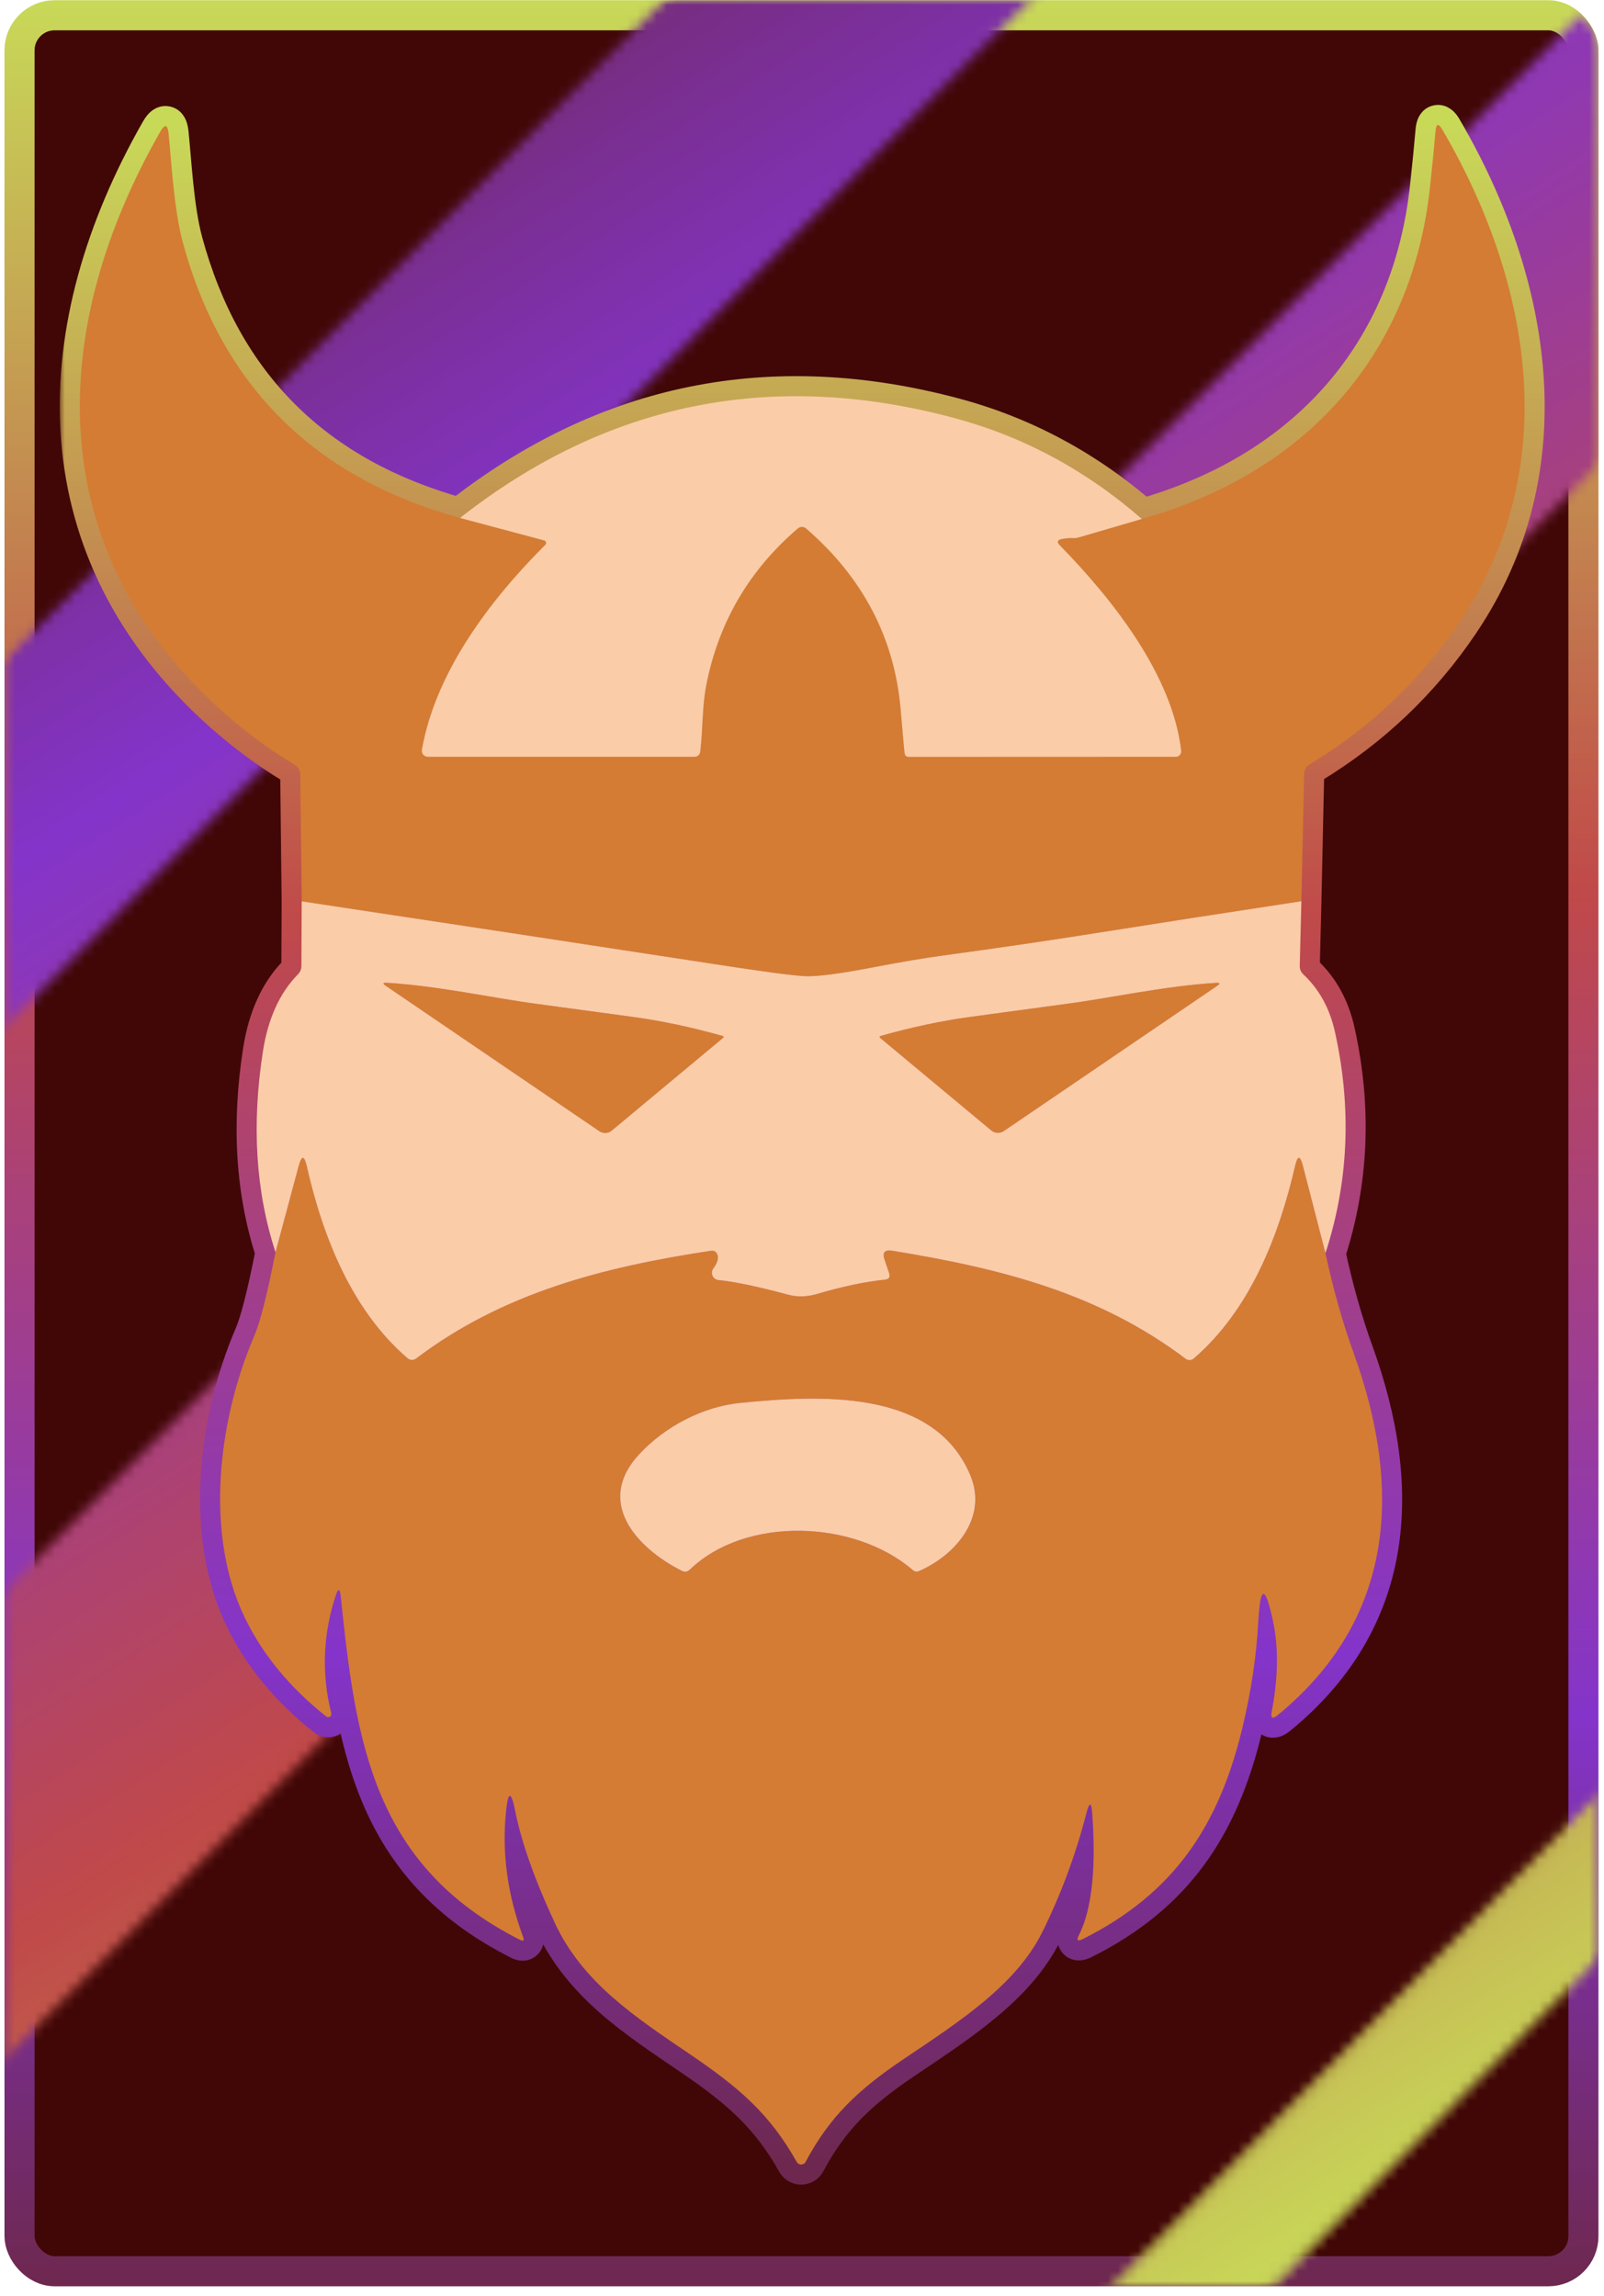
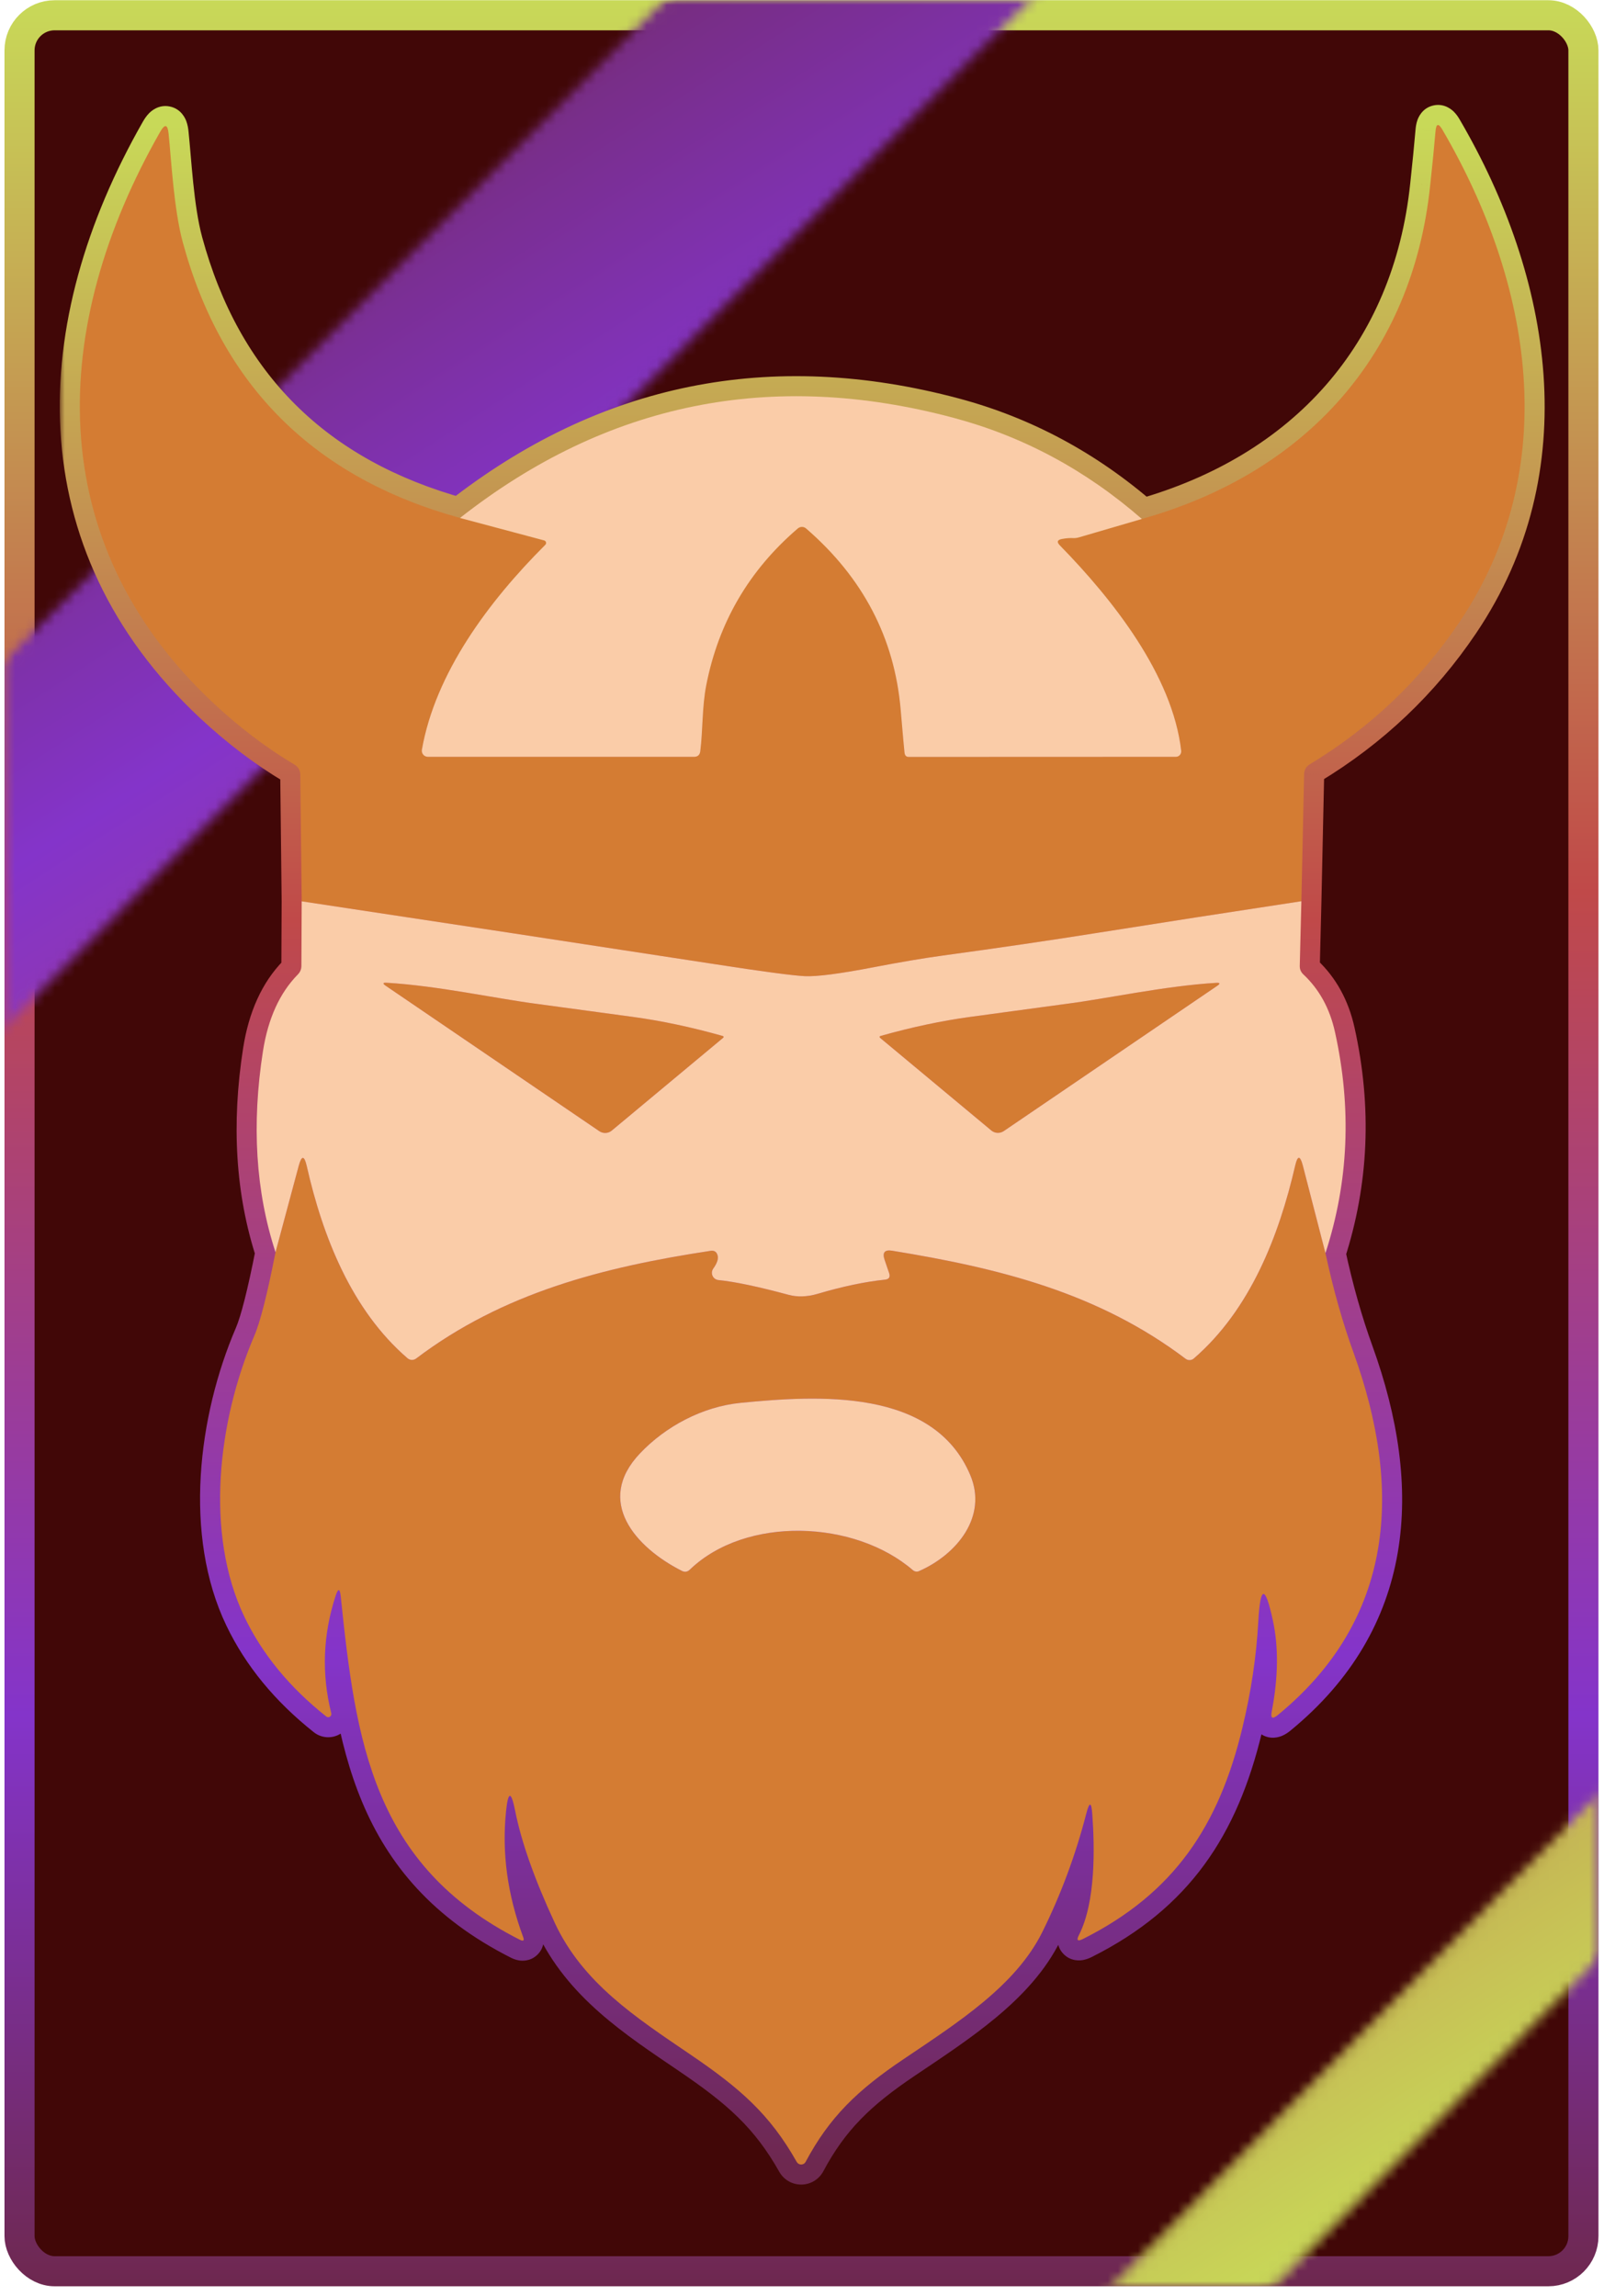
<svg xmlns="http://www.w3.org/2000/svg" width="160" height="229" viewBox="0 0 160 229" fill="none">
  <rect x="1.948" y="1.523" width="156" height="225" rx="3.5" fill="#410707" stroke="url(#paint0_linear_80_1481)" stroke-width="3" />
  <mask id="mask0_80_1481" style="mask-type:alpha" maskUnits="userSpaceOnUse" x="0" y="0" width="160" height="229">
    <rect x="0.448" y="0.023" width="159" height="228" rx="5" fill="url(#paint1_linear_80_1481)" />
  </mask>
  <g mask="url(#mask0_80_1481)">
    <mask id="mask1_80_1481" style="mask-type:alpha" maskUnits="userSpaceOnUse" x="-52" y="-39" width="245" height="285">
      <path d="M104.909 -37.977L-50.552 117.665L-33.81 136.023L122.448 -20.418L104.909 -37.977Z" fill="url(#paint2_linear_80_1481)" stroke="url(#paint3_linear_80_1481)" />
-       <path d="M168.84 -8.977L-31.552 191.39L-9.971 215.023L191.448 13.628L168.84 -8.977Z" fill="url(#paint4_linear_80_1481)" stroke="url(#paint5_linear_80_1481)" />
-       <path d="M168.047 171.023L102.448 237.215L109.513 245.023L175.448 178.491L168.047 171.023Z" fill="url(#paint6_linear_80_1481)" stroke="url(#paint7_linear_80_1481)" />
+       <path d="M168.047 171.023L102.448 237.215L109.513 245.023L175.448 178.491Z" fill="url(#paint6_linear_80_1481)" stroke="url(#paint7_linear_80_1481)" />
    </mask>
    <g mask="url(#mask1_80_1481)">
      <rect x="0.448" y="0.023" width="159" height="228" rx="5" fill="url(#paint8_linear_80_1481)" style="mix-blend-mode:screen" />
    </g>
  </g>
  <mask id="path-7-outside-1_80_1481" maskUnits="userSpaceOnUse" x="5.962" y="9.467" width="149" height="209" fill="black">
    <rect fill="white" x="5.962" y="9.467" width="149" height="209" />
    <path d="M129.814 89.884C122.676 90.967 115.848 92.026 109.329 93.061C104.761 93.787 99.672 94.534 94.062 95.3C92.131 95.563 89.84 95.949 87.19 96.46C83.772 97.119 81.465 97.418 80.267 97.358C79.016 97.291 76.066 96.897 71.418 96.178C57.809 94.087 44.034 91.992 30.096 89.894L29.954 77.246C29.954 77.049 29.902 76.856 29.803 76.684C29.704 76.513 29.561 76.369 29.389 76.268C26.584 74.6 23.88 72.549 21.276 70.115C4.071 53.987 4.919 32.534 15.978 13.148C16.443 12.334 16.722 12.392 16.816 13.319C17.088 15.932 17.331 20.824 18.229 24.152C22.117 38.481 31.337 47.65 45.888 51.657L54.273 53.896C54.319 53.907 54.361 53.93 54.395 53.963C54.429 53.996 54.453 54.037 54.465 54.083C54.478 54.128 54.478 54.176 54.465 54.221C54.453 54.266 54.428 54.307 54.394 54.34C48.703 60.019 43.426 67.14 42.084 74.775C42.069 74.862 42.073 74.95 42.096 75.035C42.12 75.12 42.161 75.199 42.218 75.266C42.274 75.333 42.345 75.387 42.425 75.424C42.504 75.461 42.591 75.481 42.679 75.481H69.228C69.598 75.481 69.806 75.296 69.854 74.926C70.116 72.818 70.025 70.508 70.449 68.34C71.673 62.08 74.721 56.865 79.591 52.696C79.708 52.6 79.855 52.549 80.004 52.551C80.154 52.553 80.297 52.608 80.409 52.706C86.087 57.615 89.231 63.64 89.844 70.781C90.072 73.457 90.2 74.886 90.227 75.067C90.261 75.35 90.399 75.491 90.641 75.491L117.291 75.481C117.366 75.482 117.441 75.466 117.51 75.435C117.58 75.404 117.642 75.358 117.692 75.301C117.743 75.244 117.781 75.177 117.804 75.103C117.827 75.03 117.834 74.952 117.826 74.876C116.958 67.341 111.004 59.797 105.727 54.401C105.39 54.058 105.458 53.843 105.928 53.755C106.319 53.681 106.675 53.651 106.998 53.664C107.205 53.678 107.417 53.654 107.624 53.594L113.9 51.758C130.247 47.159 140.893 35.398 142.659 18.514C142.881 16.456 143.06 14.648 143.194 13.088C143.261 12.314 143.49 12.264 143.88 12.936C152.871 28.318 155.898 46.745 145.586 62.036C141.67 67.846 136.682 72.583 130.621 76.248C130.46 76.346 130.326 76.484 130.233 76.648C130.139 76.812 130.089 76.997 130.086 77.186L129.814 89.884Z" />
    <path d="M72.094 103.541L61.024 112.76C60.853 112.903 60.64 112.986 60.416 112.997C60.192 113.008 59.97 112.946 59.783 112.82L38.461 98.306C38.152 98.091 38.185 97.993 38.562 98.014C43.607 98.306 49.591 99.607 53.466 100.112C53.688 100.145 56.914 100.582 63.143 101.423C65.969 101.806 68.936 102.435 72.043 103.309C72.212 103.356 72.228 103.433 72.094 103.541Z" />
    <path d="M87.825 103.541C87.691 103.433 87.708 103.356 87.876 103.309C90.984 102.435 93.947 101.806 96.766 101.423C102.988 100.582 106.211 100.145 106.433 100.111C110.308 99.617 116.282 98.316 121.327 98.024C121.704 98.003 121.737 98.101 121.428 98.316L100.126 112.81C99.939 112.936 99.717 112.998 99.493 112.987C99.269 112.976 99.056 112.893 98.885 112.75L87.825 103.541Z" />
    <path d="M132.215 124.984C132.995 128.609 133.931 131.92 135.02 134.919C139.945 148.556 139.107 161.507 127.452 171.058C126.921 171.489 126.722 171.368 126.857 170.695C127.509 167.293 127.546 164.264 126.968 161.608C126.201 158.057 125.717 158.098 125.515 161.729C125.326 165.192 124.802 168.708 123.941 172.279C121.6 182.073 117.129 188.82 108.017 193.389C107.486 193.652 107.355 193.52 107.624 192.996C109.309 189.698 109.198 184.281 108.956 180.923C108.868 179.692 108.67 179.675 108.36 180.872C107.297 184.987 105.838 188.921 103.981 192.673C101.327 198.039 95.585 201.69 90.126 205.372C85.535 208.458 82.74 211.151 80.358 215.619C80.315 215.698 80.252 215.763 80.175 215.809C80.099 215.854 80.011 215.879 79.922 215.88C79.833 215.881 79.745 215.859 79.667 215.814C79.59 215.77 79.525 215.707 79.48 215.63C76.786 210.859 73.829 208.277 68.804 204.867C63.406 201.196 58.118 197.757 55.333 191.765C53.321 187.435 52.006 183.713 51.387 180.6C50.99 178.603 50.688 178.616 50.479 180.64C50.048 184.782 50.617 188.965 52.184 193.188C52.319 193.544 52.215 193.638 51.872 193.47C37.149 186.026 35.484 173.62 33.991 159.227C33.903 158.4 33.732 158.38 33.476 159.167C32.211 163.04 32.067 166.94 33.042 170.867C33.06 170.931 33.057 171 33.034 171.063C33.01 171.126 32.966 171.179 32.91 171.215C32.853 171.252 32.786 171.269 32.719 171.264C32.652 171.259 32.589 171.233 32.538 171.19C28.885 168.291 26.167 164.983 24.384 161.265C20.408 152.974 21.73 141.697 25.363 133.235C25.955 131.863 26.661 129.083 27.482 124.894L29.793 116.29C30.082 115.214 30.351 115.218 30.6 116.3C32.184 123.3 35.06 130.653 40.651 135.464C40.767 135.567 40.916 135.626 41.072 135.631C41.228 135.637 41.382 135.588 41.508 135.494C50.166 128.938 60.156 126.376 70.873 124.752C71.256 124.692 71.495 124.853 71.589 125.237C71.67 125.573 71.522 126.003 71.145 126.528C71.073 126.631 71.028 126.751 71.016 126.877C71.004 127.003 71.025 127.129 71.077 127.244C71.129 127.359 71.21 127.459 71.312 127.533C71.415 127.607 71.534 127.654 71.66 127.667C73.294 127.829 75.642 128.323 78.703 129.15C79.49 129.362 80.499 129.352 81.529 129.049C84.025 128.31 86.271 127.835 88.269 127.627C88.68 127.587 88.821 127.372 88.693 126.981L88.239 125.65C87.99 124.917 88.246 124.615 89.006 124.742C99.763 126.497 109.551 128.938 118.259 135.514C118.377 135.606 118.523 135.654 118.672 135.65C118.821 135.646 118.964 135.591 119.077 135.494C124.718 130.623 127.573 123.26 129.188 116.28C129.43 115.211 129.689 115.207 129.965 116.27L132.215 124.984ZM91.67 156.696C95.474 155.021 98.522 151.239 96.786 147.124C93.123 138.419 81.579 139.166 73.91 139.912C70.045 140.285 66.362 142.292 63.839 144.955C59.298 149.736 63.406 154.335 68.007 156.665C68.303 156.82 68.572 156.78 68.814 156.544C74.404 151.168 85.242 151.582 91.055 156.595C91.139 156.67 91.243 156.72 91.352 156.737C91.461 156.755 91.572 156.741 91.67 156.696Z" />
    <path d="M113.9 51.758L107.624 53.594C107.417 53.654 107.205 53.678 106.998 53.664C106.675 53.651 106.319 53.681 105.928 53.755C105.458 53.843 105.39 54.058 105.727 54.401C111.004 59.797 116.958 67.341 117.826 74.876C117.834 74.952 117.827 75.03 117.804 75.103C117.781 75.177 117.743 75.244 117.692 75.301C117.642 75.358 117.58 75.404 117.51 75.435C117.441 75.466 117.366 75.482 117.291 75.481L90.641 75.491C90.399 75.491 90.261 75.35 90.227 75.067C90.2 74.886 90.072 73.457 89.844 70.781C89.231 63.64 86.087 57.615 80.409 52.706C80.297 52.608 80.154 52.553 80.004 52.551C79.855 52.549 79.708 52.6 79.591 52.696C74.721 56.865 71.673 62.08 70.449 68.34C70.025 70.508 70.116 72.818 69.854 74.926C69.806 75.296 69.598 75.481 69.228 75.481H42.679C42.591 75.481 42.504 75.461 42.425 75.424C42.345 75.387 42.274 75.333 42.218 75.266C42.161 75.199 42.12 75.12 42.096 75.035C42.073 74.95 42.069 74.862 42.084 74.775C43.426 67.14 48.703 60.019 54.394 54.34C54.428 54.307 54.453 54.266 54.465 54.221C54.478 54.176 54.478 54.128 54.465 54.083C54.453 54.037 54.429 53.996 54.395 53.963C54.361 53.93 54.319 53.907 54.273 53.896L45.888 51.657C60.54 40.152 76.95 36.824 95.121 41.672C102.05 43.521 108.31 46.883 113.9 51.758Z" />
    <path d="M129.814 89.884L129.652 96.329C129.645 96.665 129.763 96.948 130.005 97.176C131.593 98.662 132.645 100.579 133.163 102.926C134.845 110.51 134.529 117.864 132.215 124.984L129.965 116.27C129.689 115.207 129.43 115.211 129.188 116.28C127.573 123.26 124.718 130.623 119.077 135.494C118.964 135.591 118.821 135.646 118.672 135.65C118.523 135.654 118.377 135.606 118.259 135.514C109.551 128.938 99.763 126.497 89.006 124.742C88.246 124.615 87.99 124.917 88.239 125.65L88.693 126.981C88.821 127.372 88.68 127.587 88.269 127.627C86.271 127.835 84.025 128.31 81.529 129.049C80.499 129.352 79.49 129.362 78.703 129.15C75.642 128.323 73.294 127.829 71.66 127.667C71.534 127.654 71.415 127.607 71.312 127.533C71.21 127.459 71.129 127.359 71.077 127.244C71.025 127.129 71.004 127.003 71.016 126.877C71.028 126.751 71.073 126.631 71.145 126.528C71.522 126.003 71.67 125.573 71.589 125.237C71.495 124.853 71.256 124.692 70.873 124.752C60.156 126.376 50.166 128.938 41.508 135.494C41.382 135.588 41.228 135.637 41.072 135.631C40.916 135.626 40.767 135.567 40.651 135.464C35.06 130.653 32.184 123.3 30.6 116.3C30.351 115.218 30.082 115.214 29.793 116.29L27.482 124.894C25.504 118.842 25.087 112.154 26.23 104.832C26.742 101.577 27.899 99.032 29.702 97.197C29.944 96.954 30.065 96.662 30.065 96.319L30.096 89.894C44.034 91.992 57.809 94.087 71.418 96.178C76.066 96.897 79.016 97.291 80.267 97.358C81.465 97.418 83.772 97.119 87.19 96.46C89.84 95.949 92.131 95.563 94.062 95.3C99.672 94.534 104.761 93.787 109.329 93.061C115.848 92.026 122.676 90.967 129.814 89.884ZM72.094 103.541C72.228 103.433 72.212 103.356 72.043 103.309C68.936 102.435 65.969 101.806 63.143 101.423C56.914 100.582 53.688 100.145 53.466 100.112C49.591 99.607 43.607 98.306 38.562 98.014C38.185 97.993 38.152 98.091 38.461 98.306L59.783 112.82C59.97 112.946 60.192 113.008 60.416 112.997C60.64 112.986 60.853 112.903 61.024 112.76L72.094 103.541ZM87.825 103.541L98.885 112.75C99.056 112.893 99.269 112.976 99.493 112.987C99.717 112.998 99.939 112.936 100.126 112.81L121.428 98.316C121.737 98.101 121.704 98.003 121.327 98.024C116.282 98.316 110.308 99.617 106.433 100.111C106.211 100.145 102.988 100.582 96.766 101.423C93.947 101.806 90.984 102.435 87.876 103.309C87.708 103.356 87.691 103.433 87.825 103.541Z" />
    <path d="M91.67 156.696C91.572 156.741 91.461 156.755 91.352 156.737C91.243 156.72 91.139 156.67 91.055 156.595C85.242 151.582 74.404 151.168 68.814 156.544C68.572 156.78 68.303 156.82 68.007 156.665C63.406 154.335 59.298 149.736 63.839 144.955C66.362 142.292 70.045 140.285 73.91 139.912C81.579 139.166 93.123 138.419 96.786 147.124C98.522 151.239 95.474 155.021 91.67 156.696Z" />
  </mask>
  <path d="M129.814 89.884C122.676 90.967 115.848 92.026 109.329 93.061C104.761 93.787 99.672 94.534 94.062 95.3C92.131 95.563 89.84 95.949 87.19 96.46C83.772 97.119 81.465 97.418 80.267 97.358C79.016 97.291 76.066 96.897 71.418 96.178C57.809 94.087 44.034 91.992 30.096 89.894L29.954 77.246C29.954 77.049 29.902 76.856 29.803 76.684C29.704 76.513 29.561 76.369 29.389 76.268C26.584 74.6 23.88 72.549 21.276 70.115C4.071 53.987 4.919 32.534 15.978 13.148C16.443 12.334 16.722 12.392 16.816 13.319C17.088 15.932 17.331 20.824 18.229 24.152C22.117 38.481 31.337 47.65 45.888 51.657L54.273 53.896C54.319 53.907 54.361 53.93 54.395 53.963C54.429 53.996 54.453 54.037 54.465 54.083C54.478 54.128 54.478 54.176 54.465 54.221C54.453 54.266 54.428 54.307 54.394 54.34C48.703 60.019 43.426 67.14 42.084 74.775C42.069 74.862 42.073 74.95 42.096 75.035C42.12 75.12 42.161 75.199 42.218 75.266C42.274 75.333 42.345 75.387 42.425 75.424C42.504 75.461 42.591 75.481 42.679 75.481H69.228C69.598 75.481 69.806 75.296 69.854 74.926C70.116 72.818 70.025 70.508 70.449 68.34C71.673 62.08 74.721 56.865 79.591 52.696C79.708 52.6 79.855 52.549 80.004 52.551C80.154 52.553 80.297 52.608 80.409 52.706C86.087 57.615 89.231 63.64 89.844 70.781C90.072 73.457 90.2 74.886 90.227 75.067C90.261 75.35 90.399 75.491 90.641 75.491L117.291 75.481C117.366 75.482 117.441 75.466 117.51 75.435C117.58 75.404 117.642 75.358 117.692 75.301C117.743 75.244 117.781 75.177 117.804 75.103C117.827 75.03 117.834 74.952 117.826 74.876C116.958 67.341 111.004 59.797 105.727 54.401C105.39 54.058 105.458 53.843 105.928 53.755C106.319 53.681 106.675 53.651 106.998 53.664C107.205 53.678 107.417 53.654 107.624 53.594L113.9 51.758C130.247 47.159 140.893 35.398 142.659 18.514C142.881 16.456 143.06 14.648 143.194 13.088C143.261 12.314 143.49 12.264 143.88 12.936C152.871 28.318 155.898 46.745 145.586 62.036C141.67 67.846 136.682 72.583 130.621 76.248C130.46 76.346 130.326 76.484 130.233 76.648C130.139 76.812 130.089 76.997 130.086 77.186L129.814 89.884Z" fill="url(#paint9_linear_80_1481)" />
  <path d="M72.094 103.541L61.024 112.76C60.853 112.903 60.64 112.986 60.416 112.997C60.192 113.008 59.97 112.946 59.783 112.82L38.461 98.306C38.152 98.091 38.185 97.993 38.562 98.014C43.607 98.306 49.591 99.607 53.466 100.112C53.688 100.145 56.914 100.582 63.143 101.423C65.969 101.806 68.936 102.435 72.043 103.309C72.212 103.356 72.228 103.433 72.094 103.541Z" fill="url(#paint10_linear_80_1481)" />
  <path d="M87.825 103.541C87.691 103.433 87.708 103.356 87.876 103.309C90.984 102.435 93.947 101.806 96.766 101.423C102.988 100.582 106.211 100.145 106.433 100.111C110.308 99.617 116.282 98.316 121.327 98.024C121.704 98.003 121.737 98.101 121.428 98.316L100.126 112.81C99.939 112.936 99.717 112.998 99.493 112.987C99.269 112.976 99.056 112.893 98.885 112.75L87.825 103.541Z" fill="url(#paint11_linear_80_1481)" />
  <path d="M132.215 124.984C132.995 128.609 133.931 131.92 135.02 134.919C139.945 148.556 139.107 161.507 127.452 171.058C126.921 171.489 126.722 171.368 126.857 170.695C127.509 167.293 127.546 164.264 126.968 161.608C126.201 158.057 125.717 158.098 125.515 161.729C125.326 165.192 124.802 168.708 123.941 172.279C121.6 182.073 117.129 188.82 108.017 193.389C107.486 193.652 107.355 193.52 107.624 192.996C109.309 189.698 109.198 184.281 108.956 180.923C108.868 179.692 108.67 179.675 108.36 180.872C107.297 184.987 105.838 188.921 103.981 192.673C101.327 198.039 95.585 201.69 90.126 205.372C85.535 208.458 82.74 211.151 80.358 215.619C80.315 215.698 80.252 215.763 80.175 215.809C80.099 215.854 80.011 215.879 79.922 215.88C79.833 215.881 79.745 215.859 79.667 215.814C79.59 215.77 79.525 215.707 79.48 215.63C76.786 210.859 73.829 208.277 68.804 204.867C63.406 201.196 58.118 197.757 55.333 191.765C53.321 187.435 52.006 183.713 51.387 180.6C50.99 178.603 50.688 178.616 50.479 180.64C50.048 184.782 50.617 188.965 52.184 193.188C52.319 193.544 52.215 193.638 51.872 193.47C37.149 186.026 35.484 173.62 33.991 159.227C33.903 158.4 33.732 158.38 33.476 159.167C32.211 163.04 32.067 166.94 33.042 170.867C33.06 170.931 33.057 171 33.034 171.063C33.01 171.126 32.966 171.179 32.91 171.215C32.853 171.252 32.786 171.269 32.719 171.264C32.652 171.259 32.589 171.233 32.538 171.19C28.885 168.291 26.167 164.983 24.384 161.265C20.408 152.974 21.73 141.697 25.363 133.235C25.955 131.863 26.661 129.083 27.482 124.894L29.793 116.29C30.082 115.214 30.351 115.218 30.6 116.3C32.184 123.3 35.06 130.653 40.651 135.464C40.767 135.567 40.916 135.626 41.072 135.631C41.228 135.637 41.382 135.588 41.508 135.494C50.166 128.938 60.156 126.376 70.873 124.752C71.256 124.692 71.495 124.853 71.589 125.237C71.67 125.573 71.522 126.003 71.145 126.528C71.073 126.631 71.028 126.751 71.016 126.877C71.004 127.003 71.025 127.129 71.077 127.244C71.129 127.359 71.21 127.459 71.312 127.533C71.415 127.607 71.534 127.654 71.66 127.667C73.294 127.829 75.642 128.323 78.703 129.15C79.49 129.362 80.499 129.352 81.529 129.049C84.025 128.31 86.271 127.835 88.269 127.627C88.68 127.587 88.821 127.372 88.693 126.981L88.239 125.65C87.99 124.917 88.246 124.615 89.006 124.742C99.763 126.497 109.551 128.938 118.259 135.514C118.377 135.606 118.523 135.654 118.672 135.65C118.821 135.646 118.964 135.591 119.077 135.494C124.718 130.623 127.573 123.26 129.188 116.28C129.43 115.211 129.689 115.207 129.965 116.27L132.215 124.984ZM91.67 156.696C95.474 155.021 98.522 151.239 96.786 147.124C93.123 138.419 81.579 139.166 73.91 139.912C70.045 140.285 66.362 142.292 63.839 144.955C59.298 149.736 63.406 154.335 68.007 156.665C68.303 156.82 68.572 156.78 68.814 156.544C74.404 151.168 85.242 151.582 91.055 156.595C91.139 156.67 91.243 156.72 91.352 156.737C91.461 156.755 91.572 156.741 91.67 156.696Z" fill="url(#paint12_linear_80_1481)" />
  <path d="M113.9 51.758L107.624 53.594C107.417 53.654 107.205 53.678 106.998 53.664C106.675 53.651 106.319 53.681 105.928 53.755C105.458 53.843 105.39 54.058 105.727 54.401C111.004 59.797 116.958 67.341 117.826 74.876C117.834 74.952 117.827 75.03 117.804 75.103C117.781 75.177 117.743 75.244 117.692 75.301C117.642 75.358 117.58 75.404 117.51 75.435C117.441 75.466 117.366 75.482 117.291 75.481L90.641 75.491C90.399 75.491 90.261 75.35 90.227 75.067C90.2 74.886 90.072 73.457 89.844 70.781C89.231 63.64 86.087 57.615 80.409 52.706C80.297 52.608 80.154 52.553 80.004 52.551C79.855 52.549 79.708 52.6 79.591 52.696C74.721 56.865 71.673 62.08 70.449 68.34C70.025 70.508 70.116 72.818 69.854 74.926C69.806 75.296 69.598 75.481 69.228 75.481H42.679C42.591 75.481 42.504 75.461 42.425 75.424C42.345 75.387 42.274 75.333 42.218 75.266C42.161 75.199 42.12 75.12 42.096 75.035C42.073 74.95 42.069 74.862 42.084 74.775C43.426 67.14 48.703 60.019 54.394 54.34C54.428 54.307 54.453 54.266 54.465 54.221C54.478 54.176 54.478 54.128 54.465 54.083C54.453 54.037 54.429 53.996 54.395 53.963C54.361 53.93 54.319 53.907 54.273 53.896L45.888 51.657C60.54 40.152 76.95 36.824 95.121 41.672C102.05 43.521 108.31 46.883 113.9 51.758Z" fill="url(#paint13_linear_80_1481)" />
  <path d="M129.814 89.884L129.652 96.329C129.645 96.665 129.763 96.948 130.005 97.176C131.593 98.662 132.645 100.579 133.163 102.926C134.845 110.51 134.529 117.864 132.215 124.984L129.965 116.27C129.689 115.207 129.43 115.211 129.188 116.28C127.573 123.26 124.718 130.623 119.077 135.494C118.964 135.591 118.821 135.646 118.672 135.65C118.523 135.654 118.377 135.606 118.259 135.514C109.551 128.938 99.763 126.497 89.006 124.742C88.246 124.615 87.99 124.917 88.239 125.65L88.693 126.981C88.821 127.372 88.68 127.587 88.269 127.627C86.271 127.835 84.025 128.31 81.529 129.049C80.499 129.352 79.49 129.362 78.703 129.15C75.642 128.323 73.294 127.829 71.66 127.667C71.534 127.654 71.415 127.607 71.312 127.533C71.21 127.459 71.129 127.359 71.077 127.244C71.025 127.129 71.004 127.003 71.016 126.877C71.028 126.751 71.073 126.631 71.145 126.528C71.522 126.003 71.67 125.573 71.589 125.237C71.495 124.853 71.256 124.692 70.873 124.752C60.156 126.376 50.166 128.938 41.508 135.494C41.382 135.588 41.228 135.637 41.072 135.631C40.916 135.626 40.767 135.567 40.651 135.464C35.06 130.653 32.184 123.3 30.6 116.3C30.351 115.218 30.082 115.214 29.793 116.29L27.482 124.894C25.504 118.842 25.087 112.154 26.23 104.832C26.742 101.577 27.899 99.032 29.702 97.197C29.944 96.954 30.065 96.662 30.065 96.319L30.096 89.894C44.034 91.992 57.809 94.087 71.418 96.178C76.066 96.897 79.016 97.291 80.267 97.358C81.465 97.418 83.772 97.119 87.19 96.46C89.84 95.949 92.131 95.563 94.062 95.3C99.672 94.534 104.761 93.787 109.329 93.061C115.848 92.026 122.676 90.967 129.814 89.884ZM72.094 103.541C72.228 103.433 72.212 103.356 72.043 103.309C68.936 102.435 65.969 101.806 63.143 101.423C56.914 100.582 53.688 100.145 53.466 100.112C49.591 99.607 43.607 98.306 38.562 98.014C38.185 97.993 38.152 98.091 38.461 98.306L59.783 112.82C59.97 112.946 60.192 113.008 60.416 112.997C60.64 112.986 60.853 112.903 61.024 112.76L72.094 103.541ZM87.825 103.541L98.885 112.75C99.056 112.893 99.269 112.976 99.493 112.987C99.717 112.998 99.939 112.936 100.126 112.81L121.428 98.316C121.737 98.101 121.704 98.003 121.327 98.024C116.282 98.316 110.308 99.617 106.433 100.111C106.211 100.145 102.988 100.582 96.766 101.423C93.947 101.806 90.984 102.435 87.876 103.309C87.708 103.356 87.691 103.433 87.825 103.541Z" fill="url(#paint14_linear_80_1481)" />
  <path d="M91.67 156.696C91.572 156.741 91.461 156.755 91.352 156.737C91.243 156.72 91.139 156.67 91.055 156.595C85.242 151.582 74.404 151.168 68.814 156.544C68.572 156.78 68.303 156.82 68.007 156.665C63.406 154.335 59.298 149.736 63.839 144.955C66.362 142.292 70.045 140.285 73.91 139.912C81.579 139.166 93.123 138.419 96.786 147.124C98.522 151.239 95.474 155.021 91.67 156.696Z" fill="url(#paint15_linear_80_1481)" />
  <path d="M109.329 93.061L109.172 92.074L109.172 92.074L109.329 93.061ZM94.062 95.3L94.196 96.291L94.197 96.291L94.062 95.3ZM87.19 96.46L87 95.478L87 95.478L87.19 96.46ZM80.267 97.358L80.214 98.357L80.217 98.357L80.267 97.358ZM71.418 96.178L71.571 95.19L71.57 95.189L71.418 96.178ZM54.273 53.896L54.015 54.863L54.028 54.866L54.041 54.869L54.273 53.896ZM54.394 54.34L53.7 53.62L53.694 53.626L53.688 53.632L54.394 54.34ZM42.084 74.775L41.099 74.602L41.097 74.608L42.084 74.775ZM42.679 75.481L42.676 76.481H42.679V75.481ZM69.854 74.926L70.846 75.052L70.846 75.05L69.854 74.926ZM70.449 68.34L69.468 68.148L69.468 68.148L70.449 68.34ZM79.591 52.696L78.958 51.922L78.949 51.929L78.941 51.936L79.591 52.696ZM80.409 52.706L79.746 53.455L79.755 53.463L80.409 52.706ZM89.844 70.781L90.84 70.696L90.84 70.695L89.844 70.781ZM90.227 75.067L91.22 74.949L91.218 74.935L91.216 74.921L90.227 75.067ZM90.641 75.491L90.641 76.491L90.641 76.491L90.641 75.491ZM117.291 75.481L117.299 74.481L117.29 74.481L117.291 75.481ZM117.826 74.876L118.819 74.764L118.819 74.761L117.826 74.876ZM105.727 54.401L106.442 53.702L106.441 53.7L105.727 54.401ZM105.928 53.755L106.111 54.738L106.115 54.738L105.928 53.755ZM106.998 53.664L107.063 52.666L107.051 52.666L107.04 52.665L106.998 53.664ZM107.624 53.594L107.903 54.554L107.904 54.554L107.624 53.594ZM72.094 103.541L71.469 102.76L71.462 102.766L71.454 102.772L72.094 103.541ZM61.024 112.76L60.384 111.991L60.383 111.993L61.024 112.76ZM59.783 112.82L59.22 113.647L59.225 113.65L59.783 112.82ZM38.461 98.306L37.89 99.127L37.898 99.133L38.461 98.306ZM38.562 98.014L38.62 97.015L38.615 97.015L38.562 98.014ZM53.466 100.112L53.616 99.123L53.606 99.121L53.595 99.12L53.466 100.112ZM63.143 101.423L63.278 100.432L63.277 100.432L63.143 101.423ZM72.043 103.309L71.773 104.272L71.774 104.272L72.043 103.309ZM87.825 103.541L88.465 102.772L88.457 102.766L88.45 102.76L87.825 103.541ZM87.876 103.309L88.145 104.272L88.147 104.271L87.876 103.309ZM96.766 101.423L96.632 100.432L96.631 100.432L96.766 101.423ZM106.433 100.111L106.306 99.12L106.295 99.121L106.283 99.123L106.433 100.111ZM121.327 98.024L121.274 97.025L121.269 97.025L121.327 98.024ZM121.428 98.316L121.99 99.143L121.999 99.137L121.428 98.316ZM100.126 112.81L100.684 113.64L100.689 113.637L100.126 112.81ZM98.885 112.75L99.526 111.982L99.525 111.981L98.885 112.75ZM29.793 116.29L28.827 116.03L28.827 116.031L29.793 116.29ZM30.6 116.3L31.575 116.079L31.575 116.076L30.6 116.3ZM40.651 135.464L41.312 134.714L41.303 134.706L40.651 135.464ZM41.508 135.494L42.106 136.296L42.112 136.292L41.508 135.494ZM70.873 124.752L71.022 125.741L71.029 125.74L70.873 124.752ZM71.589 125.237L72.561 125.003L72.56 124.998L71.589 125.237ZM71.145 126.528L70.333 125.944L70.327 125.952L71.145 126.528ZM71.66 127.667L71.55 128.661L71.562 128.663L71.66 127.667ZM78.703 129.15L78.442 130.115L78.443 130.116L78.703 129.15ZM81.529 129.049L81.811 130.009L81.813 130.008L81.529 129.049ZM88.269 127.627L88.171 126.632L88.166 126.632L88.269 127.627ZM88.693 126.981L89.644 126.67L89.64 126.659L88.693 126.981ZM88.239 125.65L87.292 125.972L87.293 125.973L88.239 125.65ZM89.006 124.742L88.84 125.729L88.845 125.729L89.006 124.742ZM118.259 135.514L118.873 134.725L118.862 134.716L118.259 135.514ZM119.077 135.494L119.729 136.253L119.73 136.251L119.077 135.494ZM129.188 116.28L130.162 116.505L130.163 116.501L129.188 116.28ZM129.965 116.27L130.933 116.02L130.933 116.019L129.965 116.27ZM91.67 156.696L91.267 155.78L91.259 155.784L91.251 155.788L91.67 156.696ZM96.786 147.124L95.864 147.512L95.865 147.512L96.786 147.124ZM73.91 139.912L74.006 140.907L74.007 140.907L73.91 139.912ZM63.839 144.955L64.564 145.644L64.565 145.643L63.839 144.955ZM68.007 156.665L68.47 155.779L68.459 155.773L68.007 156.665ZM68.814 156.544L68.121 155.823L68.117 155.827L68.814 156.544ZM91.055 156.595L91.718 155.846L91.708 155.837L91.055 156.595ZM129.664 88.895C122.524 89.978 115.693 91.038 109.172 92.074L109.486 94.049C116.002 93.014 122.828 91.955 129.964 90.873L129.664 88.895ZM109.172 92.074C104.613 92.799 99.531 93.544 93.926 94.31L94.197 96.291C99.813 95.524 104.91 94.776 109.486 94.049L109.172 92.074ZM93.927 94.309C91.972 94.575 89.663 94.965 87 95.478L87.379 97.442C90.018 96.933 92.289 96.55 94.196 96.291L93.927 94.309ZM87 95.478C83.565 96.141 81.375 96.413 80.318 96.359L80.217 98.357C81.555 98.424 83.979 98.098 87.379 97.442L87 95.478ZM80.321 96.359C79.13 96.296 76.236 95.912 71.571 95.19L71.265 97.166C75.897 97.883 78.902 98.286 80.214 98.357L80.321 96.359ZM71.57 95.189C57.959 93.098 44.184 91.003 30.244 88.905L29.947 90.883C43.885 92.981 57.658 95.075 71.266 97.166L71.57 95.189ZM45.63 52.623L54.015 54.863L54.531 52.93L46.146 50.691L45.63 52.623ZM54.041 54.869C53.912 54.838 53.794 54.773 53.699 54.681L55.091 53.245C54.928 53.087 54.726 52.977 54.506 52.924L54.041 54.869ZM53.699 54.681C53.604 54.589 53.535 54.473 53.501 54.346L55.43 53.819C55.37 53.601 55.253 53.402 55.091 53.245L53.699 54.681ZM53.501 54.346C53.466 54.218 53.466 54.083 53.501 53.956L55.429 54.486C55.489 54.268 55.49 54.038 55.43 53.819L53.501 54.346ZM53.501 53.956C53.536 53.828 53.605 53.712 53.7 53.62L55.088 55.06C55.251 54.903 55.369 54.705 55.429 54.486L53.501 53.956ZM53.688 53.632C47.95 59.358 42.495 66.66 41.099 74.602L43.068 74.948C44.357 67.62 49.456 60.68 55.101 55.048L53.688 53.632ZM41.097 74.608C41.059 74.838 41.07 75.074 41.132 75.299L43.061 74.772C43.076 74.827 43.079 74.885 43.069 74.942L41.097 74.608ZM41.132 75.299C41.193 75.523 41.303 75.732 41.453 75.91L42.982 74.621C43.019 74.665 43.046 74.716 43.061 74.772L41.132 75.299ZM41.453 75.91C41.603 76.089 41.791 76.232 42.002 76.331L42.847 74.518C42.899 74.542 42.945 74.577 42.982 74.621L41.453 75.91ZM42.002 76.331C42.213 76.429 42.443 76.48 42.676 76.481L42.682 74.481C42.739 74.481 42.795 74.494 42.847 74.518L42.002 76.331ZM42.679 76.481H69.228V74.481H42.679V76.481ZM69.228 76.481C69.576 76.481 69.985 76.392 70.325 76.091C70.664 75.79 70.802 75.396 70.846 75.052L68.862 74.8C68.858 74.827 68.868 74.71 68.998 74.594C69.13 74.477 69.25 74.481 69.228 74.481V76.481ZM70.846 75.05C70.983 73.952 71.028 72.798 71.089 71.712C71.152 70.605 71.233 69.544 71.43 68.532L69.468 68.148C69.242 69.304 69.156 70.482 69.092 71.599C69.028 72.738 68.987 73.792 68.861 74.803L70.846 75.05ZM71.43 68.532C72.611 62.494 75.541 57.479 80.242 53.456L78.941 51.936C73.9 56.251 70.735 61.665 69.468 68.148L71.43 68.532ZM80.225 53.47C80.161 53.522 80.079 53.552 79.992 53.551L80.017 51.551C79.63 51.546 79.255 51.679 78.958 51.922L80.225 53.47ZM79.992 53.551C79.904 53.55 79.816 53.517 79.746 53.455L81.071 51.957C80.779 51.699 80.404 51.556 80.017 51.551L79.992 53.551ZM79.755 53.463C85.246 58.21 88.258 63.998 88.847 70.866L90.84 70.695C90.204 63.281 86.927 57.02 81.063 51.95L79.755 53.463ZM88.847 70.866C89.073 73.511 89.205 74.992 89.238 75.214L91.216 74.921C91.216 74.922 91.213 74.899 91.207 74.836C91.201 74.779 91.193 74.701 91.183 74.602C91.164 74.404 91.139 74.127 91.107 73.77C91.043 73.058 90.954 72.033 90.84 70.696L88.847 70.866ZM89.234 75.186C89.266 75.452 89.363 75.799 89.64 76.084C89.939 76.389 90.316 76.491 90.641 76.491V74.491C90.724 74.491 90.911 74.522 91.071 74.686C91.211 74.83 91.222 74.965 91.22 74.949L89.234 75.186ZM90.641 76.491L117.291 76.481L117.29 74.481L90.64 74.491L90.641 76.491ZM117.282 76.481C117.502 76.483 117.719 76.437 117.919 76.347L117.102 74.522C117.163 74.495 117.231 74.48 117.299 74.481L117.282 76.481ZM117.919 76.347C118.12 76.258 118.297 76.126 118.441 75.963L116.943 74.639C116.986 74.59 117.04 74.55 117.102 74.522L117.919 76.347ZM118.441 75.963C118.586 75.8 118.693 75.609 118.758 75.403L116.85 74.804C116.868 74.744 116.9 74.688 116.943 74.639L118.441 75.963ZM118.758 75.403C118.823 75.196 118.843 74.979 118.819 74.764L116.832 74.987C116.825 74.926 116.831 74.863 116.85 74.804L118.758 75.403ZM118.819 74.761C118.361 70.784 116.571 66.866 114.27 63.295C111.965 59.716 109.108 56.428 106.442 53.702L105.012 55.1C107.623 57.77 110.382 60.952 112.589 64.378C114.801 67.812 116.422 71.433 116.832 74.99L118.819 74.761ZM106.441 53.7C106.396 53.655 106.418 53.666 106.451 53.733C106.486 53.805 106.563 54.014 106.479 54.281C106.396 54.548 106.213 54.676 106.141 54.716C106.075 54.754 106.048 54.75 106.111 54.738L105.746 52.772C105.573 52.804 105.361 52.86 105.161 52.973C104.955 53.089 104.688 53.309 104.57 53.684C104.453 54.058 104.547 54.39 104.649 54.602C104.749 54.808 104.89 54.975 105.013 55.101L106.441 53.7ZM106.115 54.738C106.446 54.675 106.725 54.654 106.956 54.664L107.04 52.665C106.625 52.648 106.191 52.688 105.742 52.773L106.115 54.738ZM106.933 54.662C107.261 54.684 107.589 54.645 107.903 54.554L107.345 52.633C107.245 52.663 107.149 52.672 107.063 52.666L106.933 54.662ZM107.904 54.554L114.181 52.718L113.62 50.798L107.343 52.634L107.904 54.554ZM71.454 102.772L60.384 111.991L61.664 113.528L72.734 104.309L71.454 102.772ZM60.383 111.993C60.38 111.995 60.374 111.998 60.367 111.998L60.465 113.996C60.905 113.974 61.327 113.81 61.666 113.527L60.383 111.993ZM60.367 111.998C60.359 111.998 60.35 111.996 60.341 111.99L59.225 113.65C59.59 113.895 60.024 114.017 60.465 113.996L60.367 111.998ZM60.346 111.994L39.024 97.479L37.898 99.133L59.22 113.647L60.346 111.994ZM39.032 97.485C38.977 97.447 38.998 97.454 39.043 97.505C39.065 97.53 39.131 97.608 39.183 97.734C39.238 97.867 39.298 98.113 39.2 98.398C39.101 98.682 38.903 98.838 38.778 98.909C38.66 98.976 38.562 98.997 38.529 99.003C38.462 99.016 38.441 99.009 38.508 99.012L38.615 97.015C38.494 97.009 38.328 97.006 38.159 97.038C38.075 97.054 37.935 97.088 37.788 97.172C37.633 97.26 37.415 97.437 37.309 97.746C37.202 98.055 37.265 98.328 37.333 98.494C37.397 98.651 37.487 98.764 37.543 98.828C37.657 98.957 37.791 99.058 37.89 99.127L39.032 97.485ZM38.504 99.012C40.972 99.155 43.687 99.546 46.292 99.97C48.872 100.39 51.379 100.848 53.337 101.103L53.595 99.12C51.678 98.87 49.256 98.426 46.614 97.996C43.997 97.57 41.197 97.165 38.62 97.015L38.504 99.012ZM53.316 101.1C53.549 101.135 56.789 101.574 63.01 102.414L63.277 100.432C57.038 99.59 53.827 99.155 53.616 99.123L53.316 101.1ZM63.009 102.414C65.783 102.79 68.704 103.408 71.773 104.272L72.314 102.346C69.167 101.461 66.155 100.822 63.278 100.432L63.009 102.414ZM71.774 104.272C71.765 104.269 71.684 104.247 71.583 104.18C71.48 104.11 71.275 103.935 71.205 103.615C71.135 103.29 71.251 103.041 71.323 102.929C71.391 102.822 71.46 102.767 71.469 102.76L72.718 104.322C72.795 104.261 72.912 104.156 73.01 104.003C73.111 103.844 73.238 103.553 73.159 103.19C73.081 102.831 72.848 102.62 72.699 102.52C72.552 102.421 72.406 102.372 72.313 102.346L71.774 104.272ZM88.45 102.76C88.459 102.767 88.528 102.822 88.596 102.929C88.668 103.041 88.785 103.29 88.714 103.615C88.644 103.935 88.439 104.11 88.336 104.18C88.235 104.247 88.155 104.269 88.145 104.272L87.606 102.346C87.513 102.372 87.367 102.421 87.22 102.52C87.071 102.62 86.838 102.831 86.76 103.19C86.681 103.553 86.808 103.844 86.909 104.003C87.007 104.156 87.124 104.261 87.201 104.322L88.45 102.76ZM88.147 104.271C91.216 103.408 94.133 102.79 96.9 102.414L96.631 100.432C93.761 100.822 90.752 101.461 87.605 102.346L88.147 104.271ZM96.9 102.414C103.113 101.574 106.35 101.135 106.583 101.1L106.283 99.123C106.072 99.155 102.864 99.59 96.632 100.432L96.9 102.414ZM106.559 101.103C108.519 100.853 111.024 100.398 113.601 99.979C116.204 99.556 118.917 99.165 121.385 99.022L121.269 97.025C118.692 97.175 115.895 97.58 113.281 98.005C110.641 98.433 108.222 98.875 106.306 99.12L106.559 101.103ZM121.38 99.022C121.448 99.019 121.426 99.026 121.36 99.013C121.327 99.007 121.228 98.986 121.111 98.919C120.986 98.848 120.788 98.692 120.689 98.408C120.591 98.123 120.651 97.877 120.706 97.744C120.758 97.618 120.824 97.54 120.846 97.515C120.891 97.464 120.912 97.457 120.857 97.495L121.999 99.137C122.098 99.068 122.232 98.968 122.346 98.838C122.402 98.774 122.492 98.661 122.556 98.504C122.624 98.338 122.687 98.065 122.58 97.755C122.474 97.447 122.256 97.27 122.101 97.182C121.954 97.098 121.814 97.064 121.73 97.048C121.561 97.016 121.395 97.019 121.274 97.025L121.38 99.022ZM120.865 97.489L99.564 111.983L100.689 113.637L121.99 99.143L120.865 97.489ZM99.568 111.98C99.559 111.986 99.55 111.988 99.542 111.988L99.445 113.986C99.885 114.007 100.319 113.885 100.684 113.64L99.568 111.98ZM99.542 111.988C99.535 111.988 99.529 111.985 99.526 111.982L98.243 113.517C98.582 113.8 99.004 113.964 99.445 113.986L99.542 111.988ZM99.525 111.981L88.465 102.772L87.185 104.309L98.245 113.518L99.525 111.981ZM28.448 125.153L30.759 116.549L28.827 116.031L26.516 124.634L28.448 125.153ZM30.759 116.55C30.825 116.303 30.874 116.184 30.893 116.147C30.904 116.127 30.88 116.181 30.807 116.252C30.732 116.325 30.524 116.49 30.199 116.486C29.872 116.482 29.668 116.31 29.593 116.233C29.52 116.157 29.497 116.101 29.507 116.121C29.524 116.157 29.568 116.276 29.625 116.524L31.575 116.076C31.507 115.783 31.424 115.495 31.312 115.26C31.257 115.145 31.169 114.986 31.03 114.843C30.89 114.697 30.618 114.491 30.224 114.486C29.831 114.481 29.556 114.678 29.413 114.818C29.271 114.956 29.178 115.11 29.119 115.224C28.999 115.455 28.905 115.74 28.827 116.03L30.759 116.55ZM29.625 116.521C31.226 123.594 34.164 131.201 39.998 136.222L41.303 134.706C35.956 130.104 33.143 123.006 31.575 116.079L29.625 116.521ZM39.989 136.214C40.281 136.471 40.651 136.617 41.036 136.63L41.107 134.632C41.18 134.634 41.253 134.662 41.312 134.714L39.989 136.214ZM41.036 136.63C41.422 136.644 41.798 136.525 42.106 136.296L40.911 134.692C40.966 134.652 41.034 134.629 41.107 134.632L41.036 136.63ZM42.112 136.292C50.568 129.888 60.357 127.357 71.022 125.741L70.723 123.764C59.955 125.395 49.764 127.988 40.905 134.697L42.112 136.292ZM71.029 125.74C71.059 125.735 70.934 125.761 70.779 125.657C70.628 125.554 70.608 125.435 70.618 125.475L72.56 124.998C72.476 124.655 72.29 124.263 71.899 124C71.506 123.734 71.07 123.709 70.717 123.765L71.029 125.74ZM70.617 125.47C70.601 125.403 70.624 125.395 70.593 125.486C70.561 125.58 70.486 125.731 70.333 125.944L71.957 127.111C72.369 126.538 72.75 125.788 72.561 125.003L70.617 125.47ZM70.327 125.952C70.155 126.197 70.049 126.484 70.02 126.782L72.012 126.971C72.007 127.019 71.99 127.064 71.963 127.103L70.327 125.952ZM70.02 126.782C69.992 127.081 70.042 127.382 70.166 127.656L71.989 126.833C72.008 126.876 72.016 126.924 72.012 126.971L70.02 126.782ZM70.166 127.656C70.289 127.929 70.482 128.166 70.725 128.342L71.9 126.724C71.938 126.752 71.969 126.789 71.989 126.833L70.166 127.656ZM70.725 128.342C70.968 128.519 71.252 128.629 71.55 128.661L71.769 126.673C71.816 126.679 71.861 126.696 71.9 126.724L70.725 128.342ZM71.562 128.663C73.112 128.816 75.395 129.292 78.442 130.115L78.964 128.185C75.889 127.354 73.477 126.842 71.758 126.672L71.562 128.663ZM78.443 130.116C79.431 130.381 80.629 130.356 81.811 130.009L81.247 128.09C80.37 128.347 79.55 128.342 78.963 128.184L78.443 130.116ZM81.813 130.008C84.266 129.281 86.451 128.822 88.373 128.622L88.166 126.632C86.092 126.849 83.783 127.338 81.245 128.09L81.813 130.008ZM88.367 128.622C88.693 128.59 89.204 128.465 89.519 127.984C89.836 127.502 89.746 126.982 89.644 126.67L87.743 127.293C87.768 127.371 87.672 127.154 87.847 126.887C88.021 126.621 88.256 126.623 88.171 126.632L88.367 128.622ZM89.64 126.659L89.186 125.327L87.293 125.973L87.747 127.304L89.64 126.659ZM89.186 125.329C89.144 125.204 89.147 125.165 89.147 125.188C89.147 125.219 89.136 125.367 89.008 125.519C88.879 125.671 88.734 125.707 88.7 125.713C88.676 125.717 88.712 125.707 88.84 125.729L89.172 123.756C88.759 123.687 87.986 123.63 87.48 124.228C86.977 124.824 87.158 125.575 87.292 125.972L89.186 125.329ZM88.845 125.729C99.564 127.478 109.15 129.888 117.657 136.312L118.862 134.716C109.952 127.988 99.962 125.517 89.167 123.755L88.845 125.729ZM117.646 136.304C117.946 136.537 118.317 136.659 118.696 136.65L118.647 134.65C118.729 134.648 118.808 134.675 118.873 134.725L117.646 136.304ZM118.696 136.65C119.076 136.64 119.441 136.5 119.729 136.253L118.425 134.736C118.487 134.683 118.566 134.652 118.647 134.65L118.696 136.65ZM119.73 136.251C125.613 131.17 128.532 123.554 130.162 116.505L128.214 116.055C126.615 122.966 123.822 130.075 118.423 134.737L119.73 136.251ZM130.163 116.501C130.219 116.255 130.262 116.137 130.279 116.101C130.288 116.081 130.266 116.137 130.194 116.213C130.122 116.29 129.914 116.471 129.577 116.476C129.24 116.48 129.028 116.305 128.955 116.232C128.881 116.158 128.858 116.103 128.868 116.124C128.887 116.16 128.934 116.277 128.997 116.521L130.933 116.019C130.858 115.732 130.769 115.451 130.654 115.222C130.597 115.11 130.508 114.956 130.369 114.817C130.229 114.678 129.952 114.47 129.551 114.476C129.149 114.481 128.877 114.696 128.74 114.84C128.605 114.984 128.52 115.141 128.467 115.255C128.358 115.487 128.278 115.77 128.213 116.059L130.163 116.501ZM128.997 116.52L131.247 125.234L133.183 124.734L130.933 116.02L128.997 116.52ZM92.073 157.611C94.123 156.708 96.012 155.223 97.159 153.347C98.323 151.442 98.718 149.13 97.707 146.735L95.865 147.512C96.59 149.233 96.329 150.869 95.452 152.303C94.558 153.766 93.021 155.008 91.267 155.78L92.073 157.611ZM97.708 146.736C95.697 141.957 91.519 139.833 87.035 138.991C82.576 138.153 77.641 138.544 73.813 138.917L74.007 140.907C77.848 140.533 82.52 140.178 86.666 140.957C90.787 141.731 94.212 143.586 95.864 147.512L97.708 146.736ZM73.814 138.917C69.682 139.316 65.783 141.45 63.113 144.267L64.565 145.643C66.942 143.135 70.408 141.255 74.006 140.907L73.814 138.917ZM63.114 144.267C61.871 145.576 61.16 146.937 60.94 148.317C60.72 149.699 61.007 151.008 61.603 152.182C62.773 154.489 65.162 156.346 67.555 157.557L68.459 155.773C66.25 154.655 64.285 153.047 63.386 151.277C62.948 150.412 62.772 149.529 62.915 148.632C63.059 147.732 63.537 146.725 64.564 145.644L63.114 144.267ZM67.544 157.552C67.836 157.704 68.191 157.798 68.579 157.74C68.966 157.682 69.277 157.489 69.511 157.261L68.117 155.827C68.109 155.835 68.165 155.78 68.282 155.762C68.401 155.744 68.474 155.781 68.47 155.779L67.544 157.552ZM69.507 157.265C72.064 154.807 75.888 153.618 79.837 153.674C83.784 153.729 87.706 155.027 90.401 157.352L91.708 155.837C88.591 153.149 84.187 151.734 79.865 151.674C75.544 151.613 71.155 152.906 68.121 155.823L69.507 157.265ZM90.391 157.343C90.614 157.54 90.89 157.675 91.19 157.724L91.514 155.751C91.596 155.764 91.665 155.8 91.718 155.846L90.391 157.343ZM91.19 157.724C91.491 157.774 91.805 157.735 92.089 157.604L91.251 155.788C91.339 155.747 91.431 155.737 91.514 155.751L91.19 157.724ZM129.814 89.884L131.813 89.934L131.813 89.927L129.814 89.884ZM30.096 89.894L32.096 89.904L32.096 89.888L32.095 89.872L30.096 89.894ZM29.954 77.246L27.954 77.248L27.954 77.258L27.954 77.268L29.954 77.246ZM29.389 76.268L28.367 77.987L28.373 77.99L29.389 76.268ZM21.276 70.115L19.908 71.574L19.91 71.576L21.276 70.115ZM15.978 13.148L14.241 12.157L14.241 12.157L15.978 13.148ZM16.816 13.319L14.826 13.521L14.827 13.527L16.816 13.319ZM18.229 24.152L16.298 24.673L16.299 24.676L18.229 24.152ZM45.888 51.657L45.357 53.586L46.329 53.853L47.123 53.23L45.888 51.657ZM113.9 51.758L112.586 53.266L113.401 53.976L114.442 53.683L113.9 51.758ZM142.659 18.514L140.671 18.299L140.67 18.306L142.659 18.514ZM143.194 13.088L141.202 12.914L141.201 12.916L143.194 13.088ZM143.88 12.936L142.15 13.94L142.154 13.945L143.88 12.936ZM145.586 62.036L143.927 60.918L143.927 60.918L145.586 62.036ZM130.621 76.248L129.586 74.536L129.576 74.542L130.621 76.248ZM130.086 77.186L132.086 77.228L132.086 77.215L130.086 77.186ZM132.215 124.984L130.313 124.366L130.147 124.879L130.26 125.405L132.215 124.984ZM135.02 134.919L136.901 134.24L136.9 134.236L135.02 134.919ZM127.452 171.058L128.711 172.613L128.72 172.605L127.452 171.058ZM126.857 170.695L128.818 171.088L128.82 171.08L128.821 171.072L126.857 170.695ZM126.968 161.608L125.013 162.03L125.014 162.033L126.968 161.608ZM125.515 161.729L123.518 161.618L123.518 161.62L125.515 161.729ZM123.941 172.279L121.996 171.81L121.995 171.814L123.941 172.279ZM108.017 193.389L108.902 195.183L108.914 195.177L108.017 193.389ZM107.624 192.996L109.403 193.909L109.405 193.906L107.624 192.996ZM108.956 180.923L106.961 181.065L106.961 181.067L108.956 180.923ZM108.36 180.872L106.424 180.372L106.424 180.372L108.36 180.872ZM103.981 192.673L102.188 191.786L102.188 191.787L103.981 192.673ZM90.126 205.372L91.242 207.032L91.244 207.03L90.126 205.372ZM80.358 215.619L82.109 216.586L82.116 216.573L82.123 216.56L80.358 215.619ZM79.48 215.63L77.739 216.613L77.745 216.624L77.752 216.636L79.48 215.63ZM68.804 204.867L67.679 206.521L67.681 206.523L68.804 204.867ZM55.333 191.765L53.519 192.608L53.519 192.609L55.333 191.765ZM51.387 180.6L49.426 180.99L49.426 180.99L51.387 180.6ZM50.479 180.64L52.468 180.847L52.468 180.845L50.479 180.64ZM52.184 193.188L50.309 193.884L50.313 193.894L52.184 193.188ZM51.872 193.47L50.969 195.255L50.98 195.261L50.992 195.266L51.872 193.47ZM33.991 159.227L35.98 159.021L35.98 159.017L33.991 159.227ZM33.476 159.167L35.377 159.788L35.378 159.785L33.476 159.167ZM33.042 170.867L31.101 171.349L31.109 171.381L31.118 171.413L33.042 170.867ZM32.538 171.19L33.839 169.671L33.81 169.646L33.781 169.623L32.538 171.19ZM24.384 161.265L26.188 160.4L26.187 160.4L24.384 161.265ZM25.363 133.235L23.527 132.442L23.525 132.446L25.363 133.235ZM27.482 124.894L29.445 125.278L29.545 124.767L29.383 124.272L27.482 124.894ZM95.121 41.672L95.636 39.739L95.636 39.739L95.121 41.672ZM129.652 96.329L127.652 96.279L127.652 96.289L129.652 96.329ZM130.005 97.176L128.632 98.631L128.638 98.637L130.005 97.176ZM133.163 102.926L131.21 103.357L131.211 103.358L133.163 102.926ZM26.23 104.832L24.255 104.521L24.254 104.523L26.23 104.832ZM29.702 97.197L28.288 95.782L28.281 95.789L28.275 95.795L29.702 97.197ZM30.065 96.319L28.065 96.309V96.319H30.065ZM32.095 89.872L31.954 77.224L27.954 77.268L28.096 89.916L32.095 89.872ZM31.954 77.245C31.954 76.694 31.808 76.157 31.535 75.684L28.071 77.685C27.996 77.555 27.954 77.404 27.954 77.248L31.954 77.245ZM31.535 75.684C31.262 75.212 30.872 74.82 30.405 74.545L28.373 77.99C28.251 77.918 28.146 77.814 28.071 77.685L31.535 75.684ZM30.411 74.549C27.74 72.961 25.15 70.999 22.642 68.654L19.91 71.576C22.609 74.099 25.428 76.239 28.367 77.987L30.411 74.549ZM22.644 68.656C14.406 60.934 10.551 52.017 10.025 42.74C9.496 33.417 12.324 23.59 17.716 14.139L14.241 12.157C8.573 22.092 5.448 32.684 6.031 42.967C6.617 53.295 10.941 63.168 19.908 71.574L22.644 68.656ZM17.716 14.139C17.801 13.99 17.805 14.015 17.718 14.103C17.673 14.149 17.538 14.28 17.307 14.394C17.06 14.516 16.642 14.644 16.135 14.54C15.626 14.436 15.289 14.152 15.106 13.936C14.937 13.736 14.864 13.558 14.841 13.496C14.795 13.377 14.809 13.352 14.826 13.521L18.806 13.117C18.776 12.823 18.719 12.443 18.581 12.078C18.492 11.842 18.09 10.857 16.937 10.621C15.794 10.387 15.039 11.123 14.865 11.299C14.593 11.576 14.388 11.899 14.241 12.157L17.716 14.139ZM14.827 13.527C15.078 15.932 15.344 21.139 16.298 24.673L20.16 23.631C19.317 20.509 19.099 15.931 18.805 13.112L14.827 13.527ZM16.299 24.676C20.376 39.702 30.138 49.394 45.357 53.586L46.419 49.729C32.536 45.905 23.858 37.261 20.159 23.628L16.299 24.676ZM114.442 53.683C131.519 48.879 142.791 36.48 144.648 18.722L140.67 18.306C138.996 34.316 128.976 45.439 113.359 49.833L114.442 53.683ZM144.648 18.728C144.871 16.661 145.051 14.837 145.187 13.259L141.201 12.916C141.068 14.458 140.892 16.252 140.671 18.299L144.648 18.728ZM145.187 13.261C145.198 13.129 145.207 13.181 145.157 13.319C145.157 13.319 144.877 14.195 143.847 14.423C143.327 14.537 142.895 14.409 142.638 14.285C142.398 14.168 142.253 14.031 142.2 13.978C142.098 13.875 142.084 13.825 142.15 13.94L145.61 11.932C145.482 11.711 145.293 11.415 145.036 11.157C144.882 11.003 144.126 10.265 142.985 10.517C141.841 10.769 141.467 11.761 141.393 11.967C141.269 12.311 141.224 12.659 141.202 12.914L145.187 13.261ZM142.154 13.945C150.932 28.963 153.646 46.509 143.927 60.918L147.244 63.154C158.151 46.982 154.81 27.672 145.607 11.927L142.154 13.945ZM143.927 60.918C140.176 66.484 135.402 71.02 129.586 74.536L131.656 77.959C137.963 74.146 143.165 69.207 147.244 63.154L143.927 60.918ZM129.576 74.542C129.128 74.817 128.756 75.2 128.495 75.657L131.97 77.638C131.897 77.767 131.792 77.876 131.665 77.953L129.576 74.542ZM128.495 75.657C128.235 76.114 128.094 76.63 128.086 77.156L132.086 77.215C132.084 77.364 132.044 77.509 131.97 77.638L128.495 75.657ZM128.086 77.143L127.814 89.841L131.813 89.927L132.086 77.228L128.086 77.143ZM130.26 125.405C131.056 129.105 132.015 132.506 133.141 135.602L136.9 134.236C135.846 131.335 134.934 128.113 134.17 124.563L130.26 125.405ZM133.139 135.599C135.527 142.21 136.456 148.494 135.482 154.183C134.516 159.823 131.657 165.027 126.184 169.512L128.72 172.605C134.903 167.538 138.289 161.491 139.425 154.858C140.552 148.275 139.438 141.265 136.901 134.24L133.139 135.599ZM126.194 169.504C126.117 169.566 126.174 169.505 126.336 169.436C126.424 169.399 127.15 169.097 127.946 169.583C128.738 170.066 128.805 170.844 128.812 170.936C128.826 171.108 128.799 171.185 128.818 171.088L124.896 170.303C124.848 170.542 124.795 170.886 124.825 171.257C124.848 171.547 124.972 172.454 125.863 172.998C126.759 173.544 127.625 173.234 127.896 173.119C128.24 172.974 128.522 172.766 128.711 172.613L126.194 169.504ZM128.821 171.072C129.511 167.474 129.572 164.164 128.922 161.182L125.014 162.033C125.521 164.364 125.508 167.112 124.893 170.319L128.821 171.072ZM128.923 161.185C128.726 160.277 128.531 159.511 128.33 158.947C128.234 158.68 128.099 158.344 127.903 158.041C127.807 157.892 127.633 157.652 127.36 157.437C127.075 157.213 126.555 156.924 125.863 156.982C125.173 157.039 124.711 157.409 124.469 157.672C124.235 157.927 124.103 158.189 124.031 158.351C123.886 158.68 123.805 159.032 123.753 159.311C123.643 159.901 123.57 160.688 123.518 161.618L127.512 161.84C127.561 160.953 127.624 160.374 127.685 160.046C127.719 159.866 127.733 159.871 127.691 159.966C127.671 160.011 127.593 160.184 127.415 160.377C127.229 160.58 126.825 160.916 126.195 160.968C125.564 161.021 125.107 160.755 124.888 160.582C124.679 160.418 124.573 160.257 124.545 160.215C124.488 160.127 124.5 160.118 124.562 160.29C124.673 160.603 124.826 161.163 125.013 162.03L128.923 161.185ZM123.518 161.62C123.336 164.955 122.831 168.351 121.996 171.81L125.885 172.748C126.773 169.066 127.316 165.429 127.512 161.837L123.518 161.62ZM121.995 171.814C119.764 181.148 115.608 187.346 107.121 191.602L108.914 195.177C118.65 190.295 123.435 182.997 125.886 172.744L121.995 171.814ZM107.132 191.596C107.057 191.633 107.134 191.584 107.305 191.55C107.356 191.54 108.214 191.354 108.934 192.073C109.662 192.801 109.466 193.669 109.454 193.727C109.417 193.903 109.366 193.982 109.403 193.909L105.844 192.083C105.747 192.272 105.611 192.564 105.54 192.904C105.493 193.126 105.313 194.109 106.106 194.902C106.892 195.687 107.866 195.517 108.082 195.474C108.419 195.407 108.711 195.277 108.902 195.183L107.132 191.596ZM109.405 193.906C110.43 191.899 110.848 189.401 111.008 187.121C111.169 184.802 111.075 182.504 110.95 180.779L106.961 181.067C107.079 182.701 107.161 184.79 107.017 186.843C106.871 188.936 106.502 190.795 105.843 192.086L109.405 193.906ZM110.951 180.781C110.927 180.446 110.89 180.091 110.819 179.781C110.786 179.64 110.72 179.381 110.575 179.11C110.491 178.951 110.016 178.088 108.91 177.994C107.813 177.901 107.2 178.661 107.092 178.799C106.903 179.038 106.792 179.279 106.734 179.412C106.609 179.703 106.508 180.046 106.424 180.372L110.297 181.373C110.329 181.247 110.357 181.152 110.379 181.082C110.402 181.008 110.413 180.984 110.409 180.993C110.406 180.999 110.394 181.026 110.372 181.067C110.352 181.104 110.306 181.182 110.232 181.277C110.18 181.343 109.62 182.069 108.572 181.98C107.516 181.891 107.087 181.07 107.046 180.991C106.988 180.883 106.957 180.797 106.943 180.755C106.928 180.71 106.921 180.681 106.92 180.674C106.917 180.664 106.923 180.689 106.933 180.765C106.942 180.837 106.952 180.935 106.961 181.065L110.951 180.781ZM106.424 180.372C105.395 184.356 103.983 188.16 102.188 191.786L105.773 193.56C107.692 189.683 109.2 185.619 110.297 181.372L106.424 180.372ZM102.188 191.787C101.033 194.122 99.164 196.166 96.824 198.118C94.473 200.08 91.779 201.845 89.008 203.714L91.244 207.03C93.933 205.217 96.839 203.316 99.387 201.19C101.946 199.054 104.275 196.59 105.774 193.56L102.188 191.787ZM89.01 203.712C84.236 206.922 81.172 209.84 78.593 214.679L82.123 216.56C84.307 212.463 86.834 209.995 91.242 207.032L89.01 203.712ZM78.607 214.653C78.735 214.422 78.922 214.228 79.149 214.092L81.202 217.525C81.582 217.298 81.895 216.973 82.109 216.586L78.607 214.653ZM79.149 214.092C79.376 213.956 79.635 213.883 79.899 213.88L79.945 217.88C80.388 217.875 80.822 217.753 81.202 217.525L79.149 214.092ZM79.899 213.88C80.164 213.877 80.424 213.944 80.654 214.075L78.68 217.554C79.066 217.773 79.502 217.885 79.945 217.88L79.899 213.88ZM80.654 214.075C80.884 214.205 81.075 214.394 81.209 214.623L77.752 216.636C77.975 217.019 78.295 217.336 78.68 217.554L80.654 214.075ZM81.222 214.646C78.314 209.497 75.077 206.707 69.927 203.212L67.681 206.523C72.581 209.847 75.258 212.22 77.739 216.613L81.222 214.646ZM69.929 203.214C64.415 199.464 59.656 196.321 57.146 190.922L53.519 192.609C56.58 199.193 62.395 202.928 67.679 206.521L69.929 203.214ZM57.147 190.923C55.172 186.672 53.925 183.11 53.349 180.21L49.426 180.99C50.087 184.317 51.47 188.198 53.519 192.608L57.147 190.923ZM53.349 180.21C53.245 179.687 53.13 179.2 52.993 178.814C52.93 178.635 52.823 178.359 52.644 178.092C52.564 177.972 51.968 177.061 50.774 177.114C49.576 177.167 49.063 178.132 48.994 178.26C48.841 178.543 48.759 178.829 48.713 179.013C48.614 179.41 48.544 179.905 48.49 180.435L52.468 180.845C52.518 180.364 52.565 180.098 52.593 179.986C52.611 179.915 52.596 180.009 52.513 180.163C52.47 180.241 52.361 180.428 52.153 180.618C51.93 180.82 51.523 181.085 50.951 181.11C50.38 181.136 49.952 180.909 49.714 180.728C49.49 180.559 49.365 180.385 49.317 180.311C49.22 180.166 49.197 180.075 49.221 180.144C49.26 180.254 49.331 180.515 49.426 180.99L53.349 180.21ZM48.49 180.434C48.025 184.906 48.644 189.397 50.309 193.884L54.059 192.492C52.59 188.533 52.072 184.659 52.468 180.847L48.49 180.434ZM50.313 193.894C50.311 193.888 50.3 193.857 50.287 193.807C50.275 193.761 50.254 193.667 50.245 193.54C50.233 193.355 50.22 192.625 50.867 192.041C51.511 191.459 52.232 191.544 52.41 191.574C52.535 191.594 52.625 191.624 52.67 191.64C52.717 191.657 52.746 191.671 52.752 191.674L50.992 195.266C51.15 195.344 51.423 195.465 51.758 195.52C52.048 195.568 52.851 195.639 53.547 195.01C54.247 194.379 54.256 193.569 54.236 193.272C54.213 192.931 54.118 192.646 54.056 192.481L50.313 193.894ZM52.774 191.685C45.847 188.183 42.078 183.584 39.815 178.182C37.504 172.666 36.731 166.261 35.98 159.021L32.001 159.434C32.743 166.587 33.55 173.581 36.126 179.728C38.748 185.987 43.174 191.314 50.969 195.255L52.774 191.685ZM35.98 159.017C35.954 158.773 35.911 158.465 35.822 158.174C35.78 158.037 35.692 157.78 35.512 157.514C35.347 157.271 34.884 156.706 34.03 156.605C33.166 156.504 32.58 156.956 32.356 157.167C32.117 157.392 31.975 157.629 31.905 157.754C31.755 158.023 31.649 158.317 31.574 158.549L35.378 159.785C35.43 159.624 35.442 159.625 35.399 159.702C35.382 159.731 35.291 159.898 35.1 160.077C34.925 160.243 34.384 160.675 33.563 160.578C32.752 160.483 32.329 159.948 32.202 159.76C32.059 159.55 32.006 159.374 31.997 159.343C31.972 159.263 31.984 159.268 32.002 159.438L35.98 159.017ZM31.575 158.546C30.194 162.773 30.035 167.055 31.101 171.349L34.983 170.385C34.099 166.824 34.228 163.307 35.377 159.788L31.575 158.546ZM31.118 171.413C31.019 171.064 31.035 170.693 31.164 170.354L34.904 171.772C35.08 171.308 35.102 170.798 34.966 170.32L31.118 171.413ZM31.164 170.354C31.292 170.014 31.527 169.726 31.832 169.531L33.987 172.9C34.406 172.633 34.727 172.237 34.904 171.772L31.164 170.354ZM31.832 169.531C32.137 169.335 32.497 169.244 32.859 169.269L32.58 173.259C33.075 173.294 33.569 173.168 33.987 172.9L31.832 169.531ZM32.859 169.269C33.22 169.294 33.564 169.435 33.839 169.671L31.236 172.708C31.613 173.032 32.085 173.225 32.58 173.259L32.859 169.269ZM33.781 169.623C30.334 166.888 27.823 163.811 26.188 160.4L22.581 162.129C24.511 166.155 27.435 169.694 31.294 172.756L33.781 169.623ZM26.187 160.4C22.553 152.82 23.696 142.188 27.201 134.024L23.525 132.446C19.764 141.207 18.264 153.127 22.581 162.129L26.187 160.4ZM27.199 134.027C27.889 132.428 28.63 129.439 29.445 125.278L25.519 124.509C24.693 128.727 24.02 131.298 23.527 132.442L27.199 134.027ZM47.123 53.23C61.275 42.118 77.036 38.916 94.605 43.604L95.636 39.739C76.865 34.731 59.805 38.187 44.653 50.084L47.123 53.23ZM94.605 43.604C101.229 45.372 107.218 48.584 112.586 53.266L115.215 50.251C109.402 45.182 102.871 41.67 95.636 39.739L94.605 43.604ZM127.814 89.834L127.652 96.279L131.651 96.379L131.813 89.934L127.814 89.834ZM127.652 96.289C127.634 97.183 127.975 98.01 128.632 98.631L131.378 95.722C131.442 95.783 131.523 95.884 131.581 96.024C131.639 96.163 131.653 96.287 131.651 96.369L127.652 96.289ZM128.638 98.637C129.9 99.818 130.77 101.361 131.21 103.357L135.116 102.494C134.521 99.797 133.285 97.507 131.372 95.716L128.638 98.637ZM131.211 103.358C132.818 110.609 132.513 117.598 130.313 124.366L134.117 125.603C136.546 118.129 136.872 110.412 135.116 102.493L131.211 103.358ZM29.383 124.272C27.518 118.566 27.104 112.203 28.206 105.14L24.254 104.523C23.07 112.106 23.49 119.118 25.581 125.515L29.383 124.272ZM28.206 105.142C28.671 102.184 29.691 100.062 31.129 98.598L28.275 95.795C26.107 98.002 24.812 100.971 24.255 104.521L28.206 105.142ZM31.116 98.611C31.734 97.993 32.065 97.192 32.065 96.319H28.065C28.065 96.25 28.078 96.147 28.126 96.031C28.174 95.915 28.238 95.832 28.288 95.782L31.116 98.611ZM32.065 96.329L32.096 89.904L28.096 89.885L28.065 96.309L32.065 96.329Z" fill="url(#paint16_linear_80_1481)" mask="url(#path-7-outside-1_80_1481)" />
  <path d="M129.814 89.884C122.676 90.967 115.848 92.026 109.329 93.061C104.761 93.787 99.672 94.534 94.062 95.3C92.131 95.563 89.84 95.949 87.19 96.46C83.772 97.119 81.465 97.419 80.267 97.358C79.016 97.291 76.066 96.897 71.418 96.178C57.809 94.087 44.034 91.992 30.096 89.894L29.954 77.246C29.954 77.049 29.902 76.856 29.803 76.684C29.704 76.513 29.561 76.369 29.389 76.268C26.584 74.6 23.88 72.549 21.276 70.115C4.071 53.987 4.919 32.534 15.978 13.148C16.443 12.334 16.722 12.392 16.816 13.319C17.088 15.932 17.331 20.824 18.229 24.152C22.117 38.481 31.337 47.65 45.888 51.657L54.273 53.896C54.319 53.907 54.361 53.93 54.395 53.963C54.429 53.996 54.453 54.037 54.465 54.083C54.478 54.128 54.478 54.176 54.465 54.221C54.453 54.266 54.428 54.308 54.394 54.34C48.703 60.019 43.426 67.14 42.084 74.775C42.069 74.862 42.073 74.95 42.096 75.035C42.12 75.12 42.161 75.199 42.218 75.266C42.274 75.333 42.345 75.387 42.425 75.424C42.504 75.461 42.591 75.481 42.679 75.481H69.228C69.598 75.481 69.806 75.296 69.854 74.926C70.116 72.818 70.025 70.508 70.449 68.34C71.673 62.08 74.721 56.865 79.591 52.696C79.708 52.6 79.855 52.549 80.004 52.551C80.154 52.553 80.297 52.608 80.409 52.706C86.086 57.615 89.231 63.64 89.844 70.781C90.072 73.457 90.2 74.886 90.227 75.067C90.261 75.35 90.399 75.491 90.641 75.491L117.291 75.481C117.366 75.482 117.441 75.466 117.51 75.435C117.58 75.404 117.642 75.358 117.692 75.301C117.743 75.244 117.781 75.177 117.804 75.103C117.827 75.03 117.834 74.952 117.826 74.876C116.958 67.341 111.004 59.797 105.727 54.401C105.39 54.058 105.458 53.843 105.928 53.755C106.319 53.681 106.675 53.651 106.998 53.664C107.205 53.678 107.417 53.654 107.624 53.594L113.9 51.758C130.247 47.159 140.893 35.398 142.659 18.514C142.881 16.456 143.06 14.648 143.194 13.088C143.261 12.314 143.49 12.264 143.88 12.936C152.871 28.318 155.898 46.745 145.586 62.036C141.67 67.846 136.682 72.583 130.621 76.248C130.46 76.346 130.326 76.484 130.233 76.648C130.139 76.812 130.089 76.997 130.086 77.186L129.814 89.884Z" fill="#D47C33" />
  <path d="M72.094 103.541L61.024 112.76C60.853 112.903 60.639 112.986 60.416 112.997C60.192 113.008 59.97 112.946 59.783 112.82L38.461 98.306C38.151 98.091 38.185 97.993 38.562 98.014C43.607 98.306 49.591 99.607 53.466 100.112C53.688 100.145 56.914 100.582 63.143 101.423C65.969 101.806 68.935 102.435 72.043 103.309C72.211 103.356 72.228 103.433 72.094 103.541Z" fill="#D47C33" />
  <path d="M87.825 103.541C87.691 103.433 87.707 103.356 87.876 103.309C90.984 102.435 93.947 101.806 96.766 101.423C102.988 100.582 106.211 100.145 106.433 100.111C110.308 99.617 116.281 98.316 121.327 98.024C121.703 98.003 121.737 98.101 121.428 98.316L100.126 112.81C99.939 112.936 99.717 112.998 99.493 112.987C99.269 112.976 99.056 112.893 98.885 112.75L87.825 103.541Z" fill="#D47C33" />
  <path d="M132.215 124.984C132.995 128.609 133.93 131.92 135.02 134.919C139.944 148.556 139.107 161.507 127.452 171.058C126.921 171.489 126.722 171.368 126.857 170.695C127.509 167.293 127.546 164.264 126.968 161.608C126.201 158.057 125.716 158.098 125.515 161.729C125.326 165.192 124.801 168.708 123.94 172.279C121.599 182.073 117.129 188.82 108.017 193.389C107.486 193.652 107.354 193.52 107.623 192.996C109.309 189.698 109.198 184.281 108.955 180.923C108.868 179.692 108.67 179.675 108.36 180.872C107.297 184.987 105.837 188.921 103.981 192.673C101.327 198.039 95.585 201.69 90.126 205.372C85.534 208.458 82.739 211.151 80.358 215.619C80.315 215.698 80.252 215.763 80.175 215.809C80.099 215.854 80.011 215.879 79.922 215.88C79.833 215.881 79.745 215.858 79.667 215.814C79.589 215.77 79.525 215.707 79.48 215.629C76.786 210.859 73.829 208.277 68.804 204.867C63.405 201.196 58.118 197.757 55.333 191.765C53.321 187.435 52.006 183.713 51.387 180.6C50.99 178.603 50.687 178.616 50.479 180.64C50.048 184.782 50.617 188.965 52.184 193.188C52.319 193.544 52.214 193.638 51.871 193.47C37.149 186.026 35.484 173.62 33.99 159.227C33.903 158.4 33.731 158.38 33.476 159.167C32.211 163.04 32.066 166.94 33.042 170.867C33.06 170.931 33.057 171 33.033 171.063C33.01 171.126 32.966 171.179 32.91 171.215C32.853 171.252 32.786 171.269 32.719 171.264C32.652 171.259 32.588 171.233 32.537 171.189C28.884 168.291 26.166 164.983 24.384 161.265C20.408 152.974 21.73 141.697 25.363 133.235C25.955 131.863 26.661 129.083 27.482 124.894L29.793 116.29C30.082 115.214 30.351 115.218 30.6 116.3C32.184 123.3 35.06 130.653 40.65 135.464C40.767 135.567 40.915 135.626 41.072 135.631C41.228 135.637 41.382 135.588 41.508 135.494C50.166 128.938 60.156 126.376 70.873 124.752C71.256 124.692 71.495 124.853 71.589 125.237C71.67 125.573 71.522 126.003 71.145 126.528C71.072 126.631 71.028 126.751 71.016 126.877C71.004 127.003 71.025 127.129 71.077 127.244C71.129 127.359 71.21 127.459 71.312 127.533C71.414 127.607 71.534 127.654 71.66 127.667C73.294 127.829 75.642 128.323 78.703 129.15C79.49 129.362 80.499 129.352 81.528 129.049C84.024 128.31 86.271 127.835 88.269 127.627C88.68 127.587 88.821 127.371 88.693 126.981L88.239 125.65C87.99 124.917 88.246 124.615 89.006 124.742C99.763 126.497 109.551 128.938 118.259 135.514C118.377 135.606 118.523 135.654 118.671 135.65C118.82 135.646 118.964 135.591 119.077 135.494C124.717 130.623 127.573 123.26 129.188 116.28C129.43 115.211 129.689 115.207 129.965 116.27L132.215 124.984ZM91.67 156.696C95.474 155.021 98.522 151.239 96.786 147.124C93.123 138.419 81.579 139.166 73.91 139.912C70.045 140.285 66.362 142.292 63.839 144.955C59.298 149.736 63.405 154.335 68.007 156.665C68.303 156.82 68.572 156.78 68.814 156.544C74.404 151.168 85.242 151.582 91.054 156.595C91.139 156.67 91.243 156.72 91.352 156.737C91.461 156.755 91.572 156.741 91.67 156.696Z" fill="#D47C33" />
  <path d="M113.9 51.758L107.623 53.594C107.416 53.654 107.205 53.678 106.998 53.664C106.675 53.651 106.318 53.681 105.928 53.755C105.457 53.843 105.39 54.058 105.726 54.401C111.004 59.797 116.957 67.341 117.825 74.876C117.834 74.952 117.826 75.03 117.803 75.103C117.78 75.176 117.742 75.244 117.692 75.301C117.641 75.358 117.579 75.404 117.51 75.435C117.441 75.466 117.366 75.482 117.29 75.481L90.64 75.491C90.398 75.491 90.26 75.35 90.227 75.067C90.2 74.886 90.072 73.457 89.843 70.781C89.231 63.64 86.086 57.615 80.408 52.706C80.297 52.608 80.154 52.553 80.004 52.551C79.854 52.549 79.708 52.6 79.591 52.696C74.72 56.865 71.673 62.08 70.449 68.34C70.025 70.508 70.116 72.818 69.853 74.926C69.806 75.296 69.598 75.481 69.228 75.481H42.678C42.591 75.481 42.504 75.461 42.424 75.424C42.344 75.387 42.274 75.333 42.217 75.266C42.161 75.198 42.119 75.12 42.096 75.035C42.073 74.95 42.069 74.862 42.083 74.775C43.425 67.14 48.703 60.019 54.394 54.34C54.428 54.307 54.452 54.266 54.465 54.221C54.477 54.176 54.477 54.128 54.465 54.082C54.453 54.037 54.428 53.996 54.395 53.963C54.361 53.93 54.319 53.907 54.273 53.896L45.887 51.657C60.539 40.152 76.951 36.824 95.121 41.672C102.05 43.521 108.31 46.883 113.9 51.758Z" fill="#FACCA8" />
  <path d="M129.813 89.884L129.652 96.329C129.645 96.665 129.763 96.948 130.005 97.176C131.593 98.662 132.646 100.579 133.164 102.926C134.845 110.51 134.529 117.863 132.215 124.984L129.965 116.27C129.689 115.207 129.43 115.211 129.188 116.28C127.573 123.259 124.717 130.622 119.077 135.494C118.964 135.591 118.821 135.646 118.672 135.65C118.523 135.654 118.377 135.606 118.259 135.514C109.551 128.938 99.763 126.497 89.006 124.742C88.246 124.614 87.99 124.917 88.239 125.65L88.693 126.981C88.821 127.371 88.68 127.586 88.269 127.627C86.271 127.835 84.024 128.309 81.528 129.049C80.499 129.352 79.49 129.362 78.703 129.15C75.642 128.323 73.294 127.828 71.66 127.667C71.534 127.653 71.414 127.607 71.312 127.533C71.21 127.459 71.129 127.359 71.077 127.244C71.025 127.129 71.004 127.002 71.016 126.877C71.028 126.751 71.072 126.631 71.145 126.527C71.522 126.003 71.67 125.573 71.589 125.236C71.495 124.853 71.256 124.692 70.873 124.752C60.156 126.376 50.166 128.938 41.508 135.494C41.382 135.588 41.228 135.636 41.072 135.631C40.916 135.625 40.767 135.566 40.65 135.464C35.06 130.653 32.184 123.3 30.6 116.3C30.351 115.217 30.082 115.214 29.793 116.29L27.482 124.893C25.504 118.842 25.087 112.154 26.231 104.832C26.742 101.577 27.899 99.032 29.702 97.197C29.944 96.954 30.065 96.662 30.065 96.319L30.095 89.894C44.034 91.992 57.808 94.087 71.418 96.178C76.066 96.897 79.016 97.291 80.267 97.358C81.465 97.418 83.772 97.119 87.189 96.46C89.84 95.949 92.131 95.563 94.061 95.3C99.672 94.534 104.761 93.787 109.329 93.061C115.848 92.026 122.676 90.967 129.813 89.884ZM72.094 103.541C72.228 103.433 72.211 103.356 72.043 103.309C68.935 102.435 65.968 101.806 63.143 101.423C56.913 100.582 53.688 100.145 53.466 100.111C49.591 99.607 43.607 98.306 38.562 98.014C38.185 97.993 38.151 98.091 38.461 98.306L59.783 112.82C59.969 112.946 60.192 113.008 60.415 112.997C60.639 112.986 60.853 112.903 61.024 112.76L72.094 103.541ZM87.825 103.541L98.885 112.75C99.056 112.893 99.269 112.976 99.493 112.987C99.717 112.998 99.939 112.936 100.126 112.81L121.428 98.316C121.737 98.101 121.704 98.004 121.327 98.024C116.281 98.316 110.308 99.617 106.433 100.111C106.211 100.145 102.988 100.582 96.766 101.423C93.947 101.806 90.984 102.435 87.876 103.309C87.707 103.356 87.691 103.433 87.825 103.541Z" fill="#FACCA8" />
  <path d="M91.67 156.695C91.572 156.741 91.462 156.755 91.352 156.737C91.243 156.719 91.14 156.67 91.055 156.595C85.242 151.582 74.405 151.168 68.814 156.544C68.572 156.78 68.303 156.82 68.007 156.665C63.406 154.335 59.299 149.736 63.84 144.955C66.362 142.292 70.046 140.285 73.91 139.912C81.579 139.166 93.123 138.419 96.786 147.124C98.522 151.239 95.475 155.021 91.67 156.695Z" fill="#FACCA8" />
  <defs>
    <linearGradient id="paint0_linear_80_1481" x1="79.948" y1="0.023" x2="79.948" y2="228.023" gradientUnits="userSpaceOnUse">
      <stop stop-color="#C8D958" />
      <stop offset="0.39" stop-color="#C04949" />
      <stop offset="0.75" stop-color="#8434CA" />
      <stop offset="1" stop-color="#6E284F" />
    </linearGradient>
    <linearGradient id="paint1_linear_80_1481" x1="79.948" y1="0.023" x2="79.948" y2="228.023" gradientUnits="userSpaceOnUse">
      <stop stop-color="#C8D958" />
      <stop offset="0.39" stop-color="#C04949" />
      <stop offset="0.75" stop-color="#8434CA" />
      <stop offset="1" stop-color="#6E284F" />
    </linearGradient>
    <linearGradient id="paint2_linear_80_1481" x1="35.948" y1="-37.977" x2="35.948" y2="136.023" gradientUnits="userSpaceOnUse">
      <stop stop-color="#C8D958" />
      <stop offset="0.39" stop-color="#C04949" />
      <stop offset="0.75" stop-color="#8434CA" />
      <stop offset="1" stop-color="#6E284F" />
    </linearGradient>
    <linearGradient id="paint3_linear_80_1481" x1="35.948" y1="-37.977" x2="35.948" y2="136.023" gradientUnits="userSpaceOnUse">
      <stop stop-color="#C8D958" />
      <stop offset="0.39" stop-color="#C04949" />
      <stop offset="0.75" stop-color="#8434CA" />
      <stop offset="1" stop-color="#6E284F" />
    </linearGradient>
    <linearGradient id="paint4_linear_80_1481" x1="79.948" y1="-8.977" x2="79.948" y2="215.023" gradientUnits="userSpaceOnUse">
      <stop stop-color="#C8D958" />
      <stop offset="0.39" stop-color="#C04949" />
      <stop offset="0.75" stop-color="#8434CA" />
      <stop offset="1" stop-color="#6E284F" />
    </linearGradient>
    <linearGradient id="paint5_linear_80_1481" x1="79.948" y1="-8.977" x2="79.948" y2="215.023" gradientUnits="userSpaceOnUse">
      <stop stop-color="#C8D958" />
      <stop offset="0.39" stop-color="#C04949" />
      <stop offset="0.75" stop-color="#8434CA" />
      <stop offset="1" stop-color="#6E284F" />
    </linearGradient>
    <linearGradient id="paint6_linear_80_1481" x1="138.948" y1="171.023" x2="138.948" y2="245.023" gradientUnits="userSpaceOnUse">
      <stop stop-color="#C8D958" />
      <stop offset="0.39" stop-color="#C04949" />
      <stop offset="0.75" stop-color="#8434CA" />
      <stop offset="1" stop-color="#6E284F" />
    </linearGradient>
    <linearGradient id="paint7_linear_80_1481" x1="138.948" y1="171.023" x2="138.948" y2="245.023" gradientUnits="userSpaceOnUse">
      <stop stop-color="#C8D958" />
      <stop offset="0.39" stop-color="#C04949" />
      <stop offset="0.75" stop-color="#8434CA" />
      <stop offset="1" stop-color="#6E284F" />
    </linearGradient>
    <linearGradient id="paint8_linear_80_1481" x1="151.448" y1="213.023" x2="16.448" y2="2.523" gradientUnits="userSpaceOnUse">
      <stop stop-color="#C8D958" />
      <stop offset="0.39" stop-color="#C04949" />
      <stop offset="0.75" stop-color="#8434CA" />
      <stop offset="1" stop-color="#6E284F" />
    </linearGradient>
    <linearGradient id="paint9_linear_80_1481" x1="-12.552" y1="-16.477" x2="176.448" y2="227.023" gradientUnits="userSpaceOnUse">
      <stop stop-color="#C8D958" />
      <stop offset="0.39" stop-color="#C04949" />
      <stop offset="0.75" stop-color="#8434CA" />
      <stop offset="1" stop-color="#6E284F" />
    </linearGradient>
    <linearGradient id="paint10_linear_80_1481" x1="-12.552" y1="-16.477" x2="176.448" y2="227.023" gradientUnits="userSpaceOnUse">
      <stop stop-color="#C8D958" />
      <stop offset="0.39" stop-color="#C04949" />
      <stop offset="0.75" stop-color="#8434CA" />
      <stop offset="1" stop-color="#6E284F" />
    </linearGradient>
    <linearGradient id="paint11_linear_80_1481" x1="-12.552" y1="-16.477" x2="176.448" y2="227.023" gradientUnits="userSpaceOnUse">
      <stop stop-color="#C8D958" />
      <stop offset="0.39" stop-color="#C04949" />
      <stop offset="0.75" stop-color="#8434CA" />
      <stop offset="1" stop-color="#6E284F" />
    </linearGradient>
    <linearGradient id="paint12_linear_80_1481" x1="-12.552" y1="-16.477" x2="176.448" y2="227.023" gradientUnits="userSpaceOnUse">
      <stop stop-color="#C8D958" />
      <stop offset="0.39" stop-color="#C04949" />
      <stop offset="0.75" stop-color="#8434CA" />
      <stop offset="1" stop-color="#6E284F" />
    </linearGradient>
    <linearGradient id="paint13_linear_80_1481" x1="-12.552" y1="-16.477" x2="176.448" y2="227.023" gradientUnits="userSpaceOnUse">
      <stop stop-color="#C8D958" />
      <stop offset="0.39" stop-color="#C04949" />
      <stop offset="0.75" stop-color="#8434CA" />
      <stop offset="1" stop-color="#6E284F" />
    </linearGradient>
    <linearGradient id="paint14_linear_80_1481" x1="-12.552" y1="-16.477" x2="176.448" y2="227.023" gradientUnits="userSpaceOnUse">
      <stop stop-color="#C8D958" />
      <stop offset="0.39" stop-color="#C04949" />
      <stop offset="0.75" stop-color="#8434CA" />
      <stop offset="1" stop-color="#6E284F" />
    </linearGradient>
    <linearGradient id="paint15_linear_80_1481" x1="-12.552" y1="-16.477" x2="176.448" y2="227.023" gradientUnits="userSpaceOnUse">
      <stop stop-color="#C8D958" />
      <stop offset="0.39" stop-color="#C04949" />
      <stop offset="0.75" stop-color="#8434CA" />
      <stop offset="1" stop-color="#6E284F" />
    </linearGradient>
    <linearGradient id="paint16_linear_80_1481" x1="80.02" y1="12.467" x2="80.02" y2="215.88" gradientUnits="userSpaceOnUse">
      <stop stop-color="#C8D958" />
      <stop offset="0.39" stop-color="#C04949" />
      <stop offset="0.75" stop-color="#8434CA" />
      <stop offset="1" stop-color="#6E284F" />
    </linearGradient>
  </defs>
</svg>